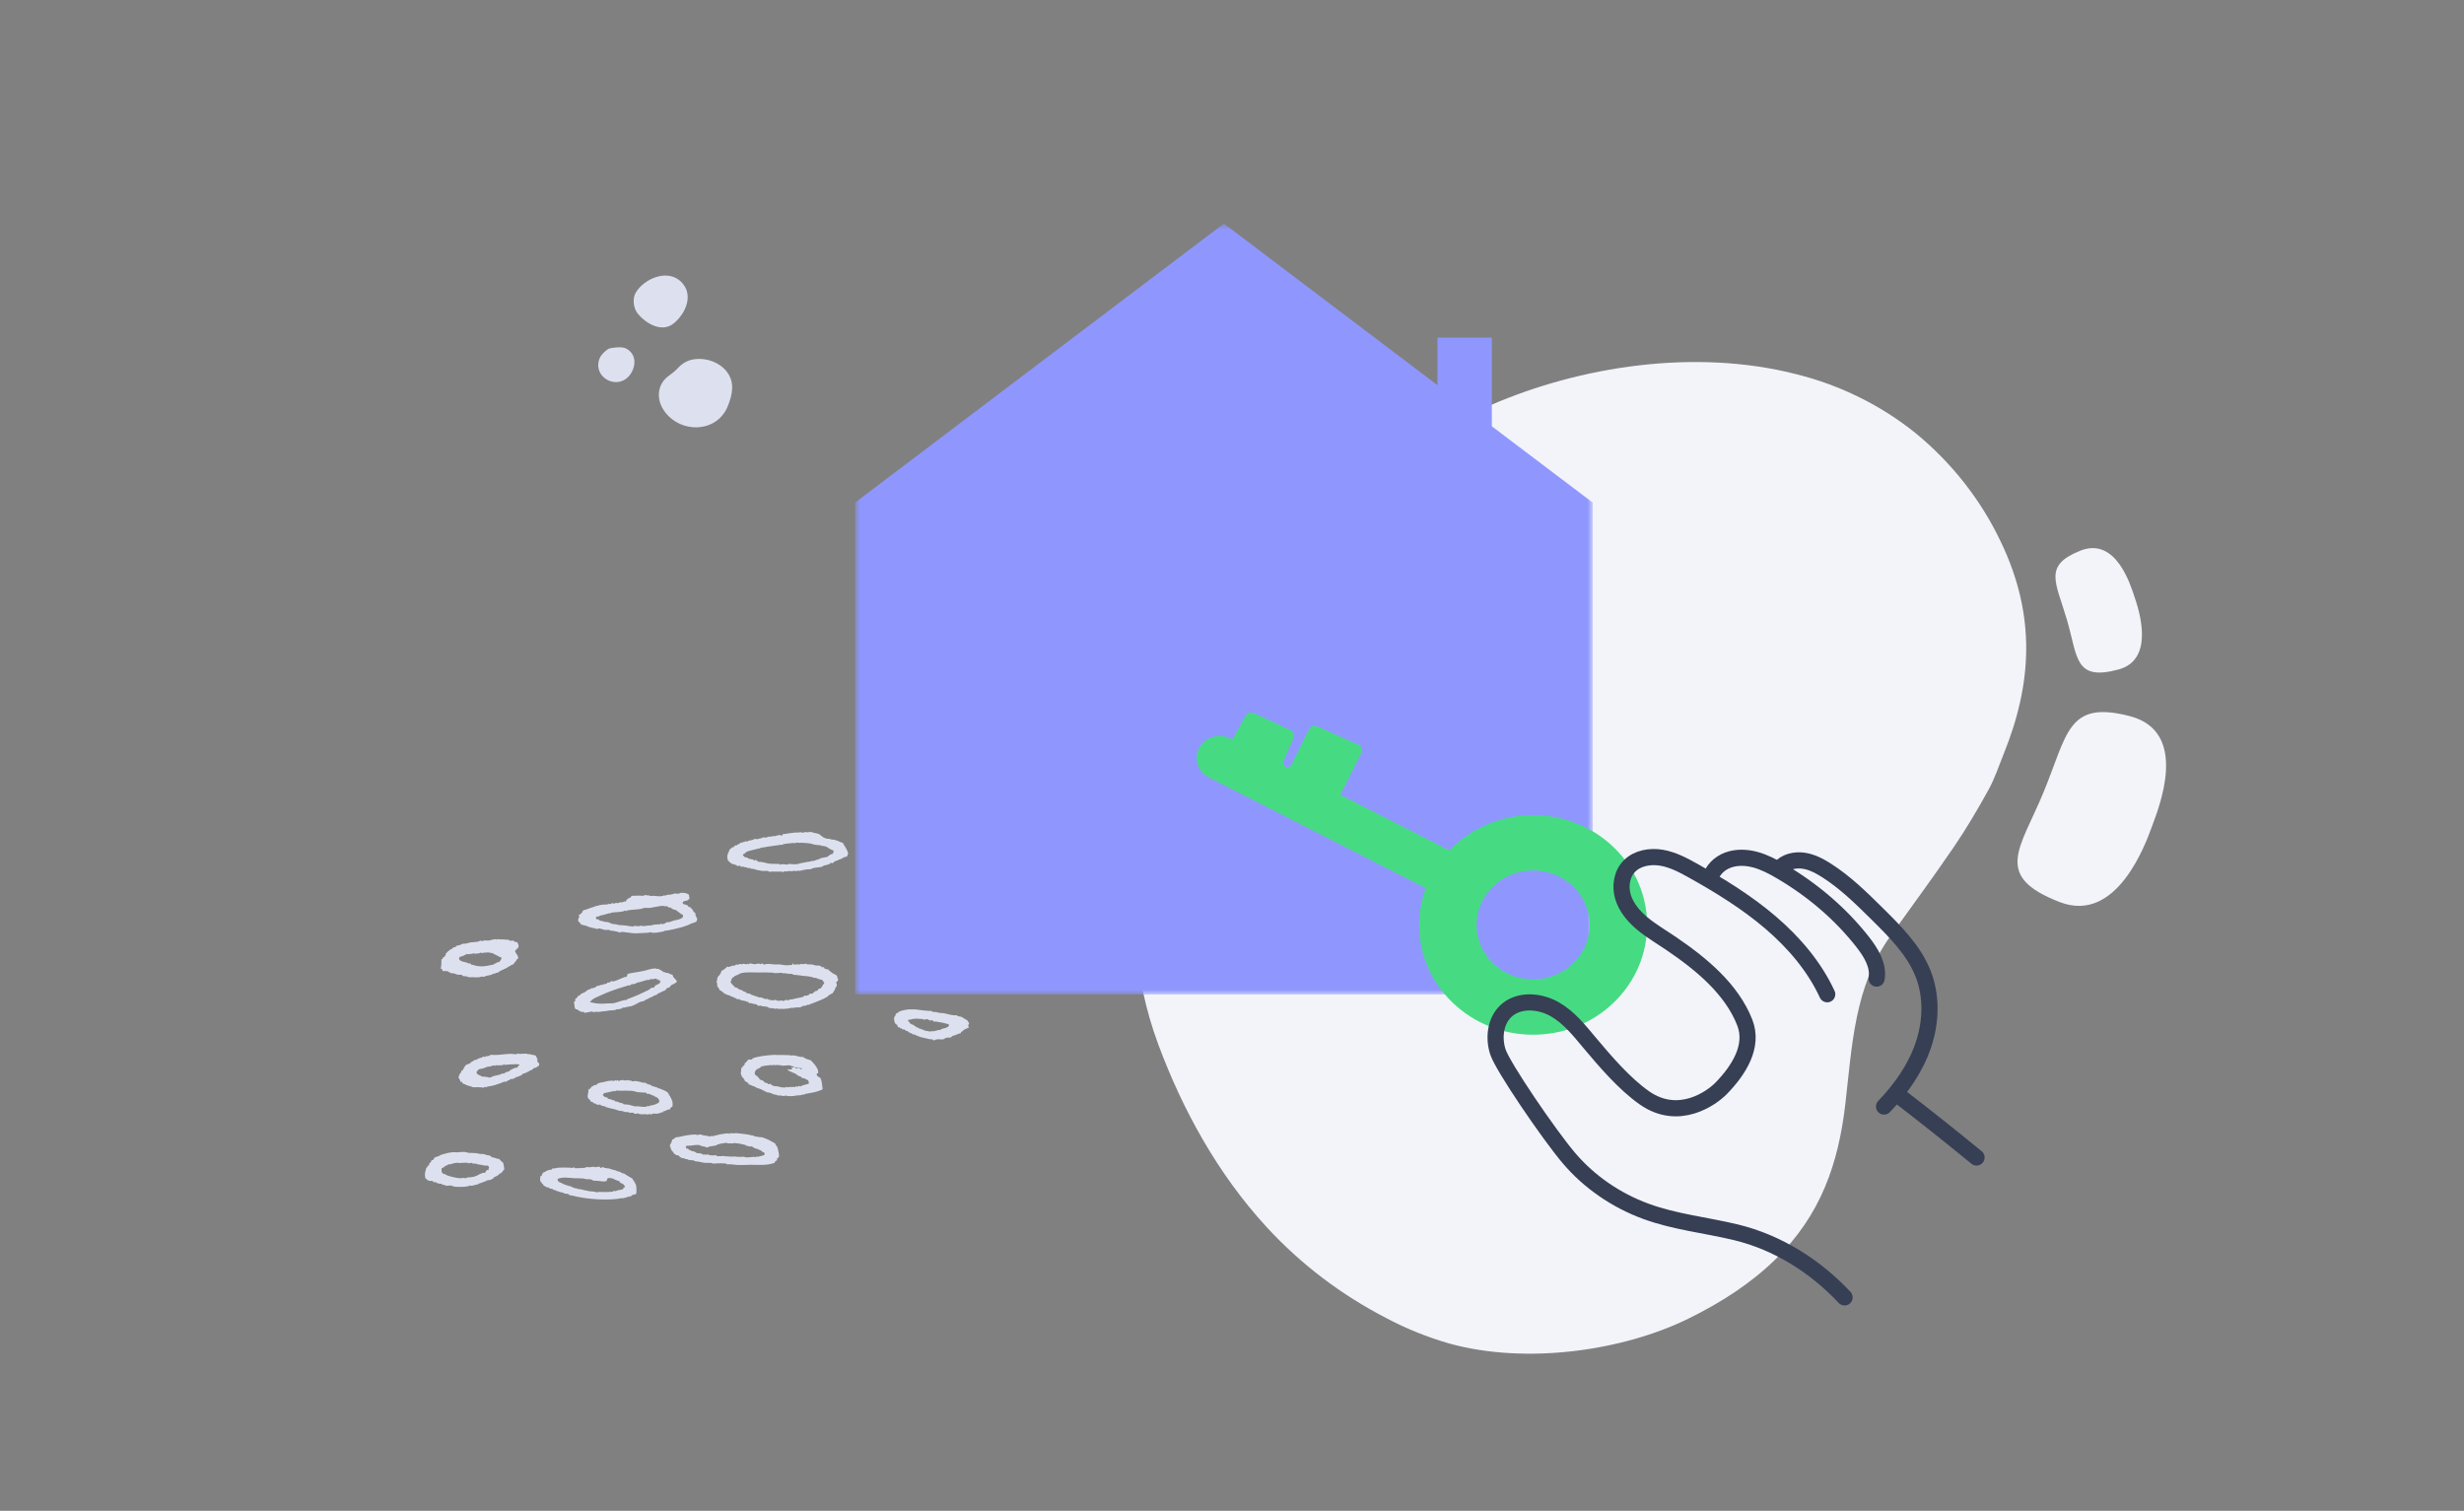
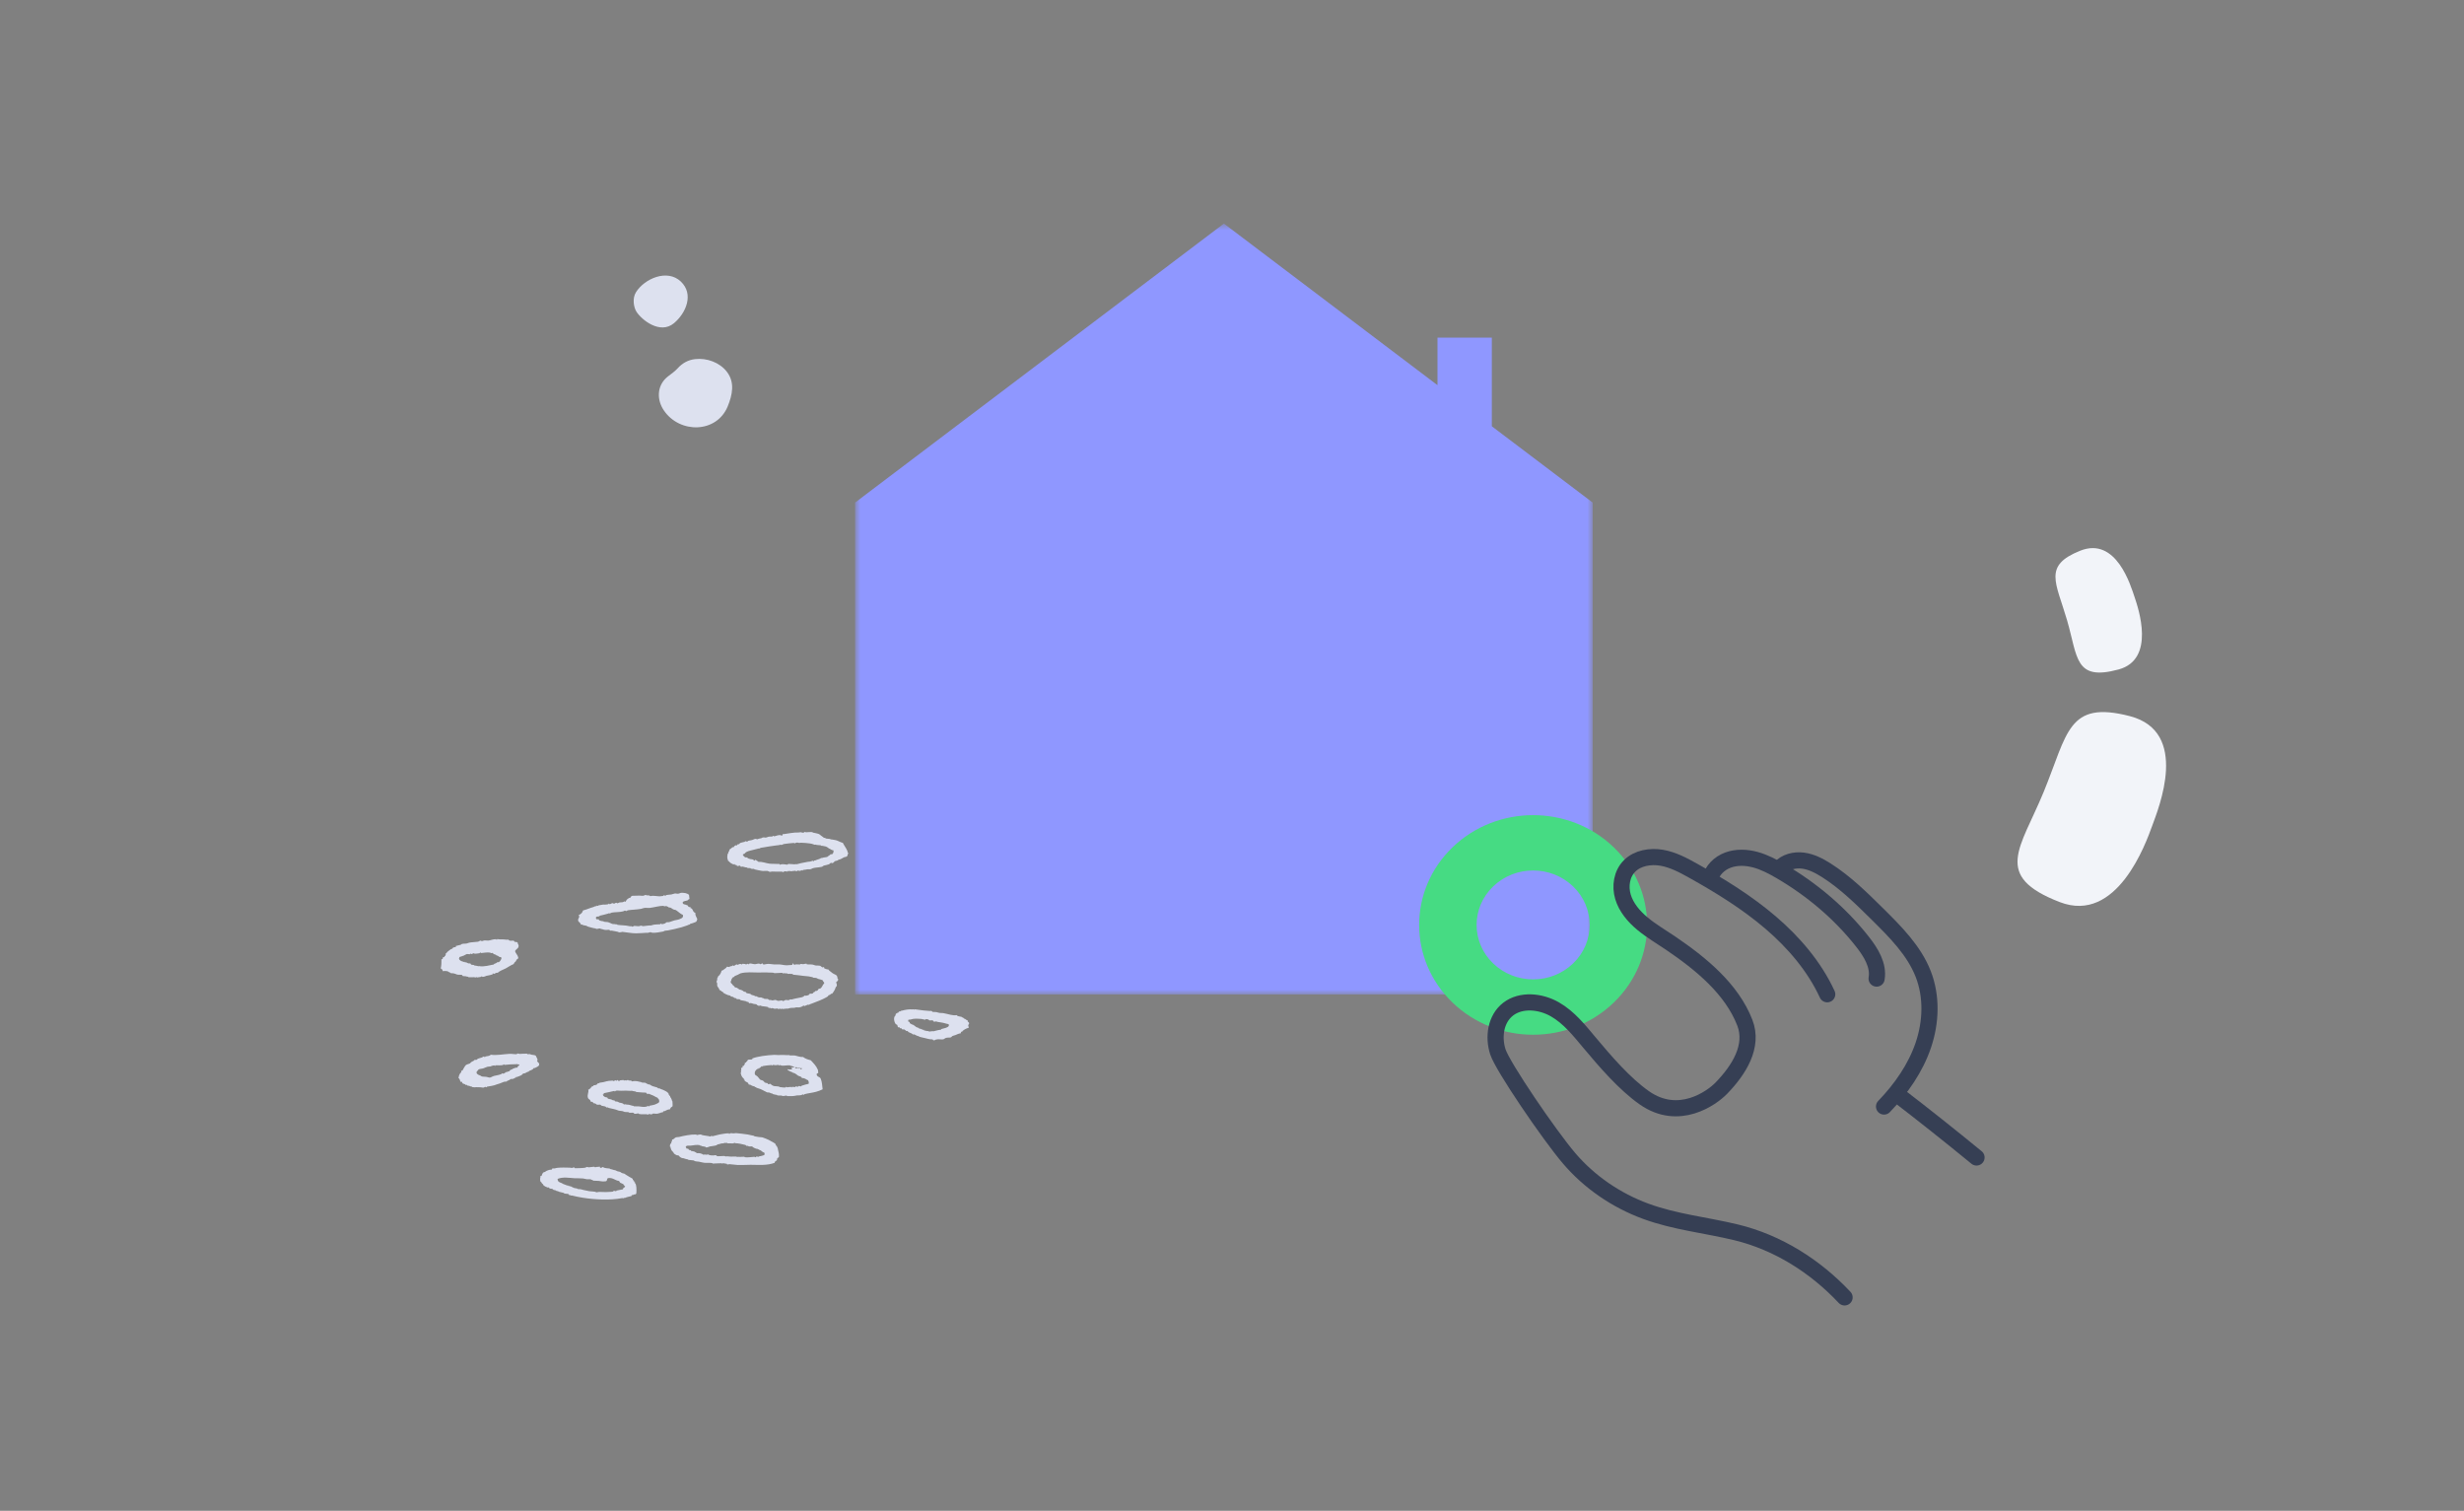
<svg xmlns="http://www.w3.org/2000/svg" width="305" height="187" viewBox="0 0 305 187" fill="none">
  <rect x="0" y="0" width="305" height="187" fill="#808080" stroke="none" />
-   <path fill-rule="evenodd" clip-rule="evenodd" d="M222.417 46.334C209.801 43.083 195.555 45.352 184.499 50.154C165.931 58.231 151.734 74.742 144.897 91.314C143.361 95.022 142.194 98.862 141.413 102.784C139.706 111.448 140.157 120.645 143.399 129.34C146.344 137.242 150.653 145.222 156.801 151.898C161.013 156.471 166.036 160.288 171.635 163.167C174.105 164.473 176.712 165.523 179.412 166.3C188.957 168.929 200.878 167.203 208.996 163.216C213.014 161.24 216.688 158.881 219.734 155.911C225.406 150.382 227.573 143.997 228.428 136.584C229.257 129.396 229.554 122.089 233.957 115.928C236.576 112.263 239.262 108.637 241.792 104.924C243.38 102.605 244.789 100.205 246.133 97.776C246.912 96.368 247.408 94.836 248.007 93.352C251.535 84.653 252.06 76.234 247.683 67.1C245.225 61.902 241.608 57.29 237.09 53.59C232.814 50.159 227.803 47.681 222.417 46.334Z" fill="#F2F4F9" />
  <path fill-rule="evenodd" clip-rule="evenodd" d="M263.653 88.645C255.938 86.64 255.957 90.752 252.972 98.021C250.086 105.039 246.606 108.425 254.958 111.656C262.042 114.397 265.622 104.377 266.41 102.198C267.199 100.02 271.073 90.583 263.653 88.645Z" fill="#F2F4F9" />
  <path fill-rule="evenodd" clip-rule="evenodd" d="M257.502 68.163C252.863 70.013 254.494 72.06 255.871 76.791C257.2 81.363 256.8 84.34 262.242 82.865C266.855 81.616 264.689 75.29 264.224 73.91C263.758 72.532 261.967 66.388 257.502 68.163Z" fill="#F2F4F9" />
  <path fill-rule="evenodd" clip-rule="evenodd" d="M113.304 107.204C113.364 107.193 113.392 107.253 113.466 107.239C113.731 107.189 113.951 107.122 114.207 107.136C114.329 107.144 114.629 107.094 114.822 107.138C114.857 107.146 114.98 107.242 115.002 107.242C115.183 107.244 115.391 107.186 115.6 107.174C115.879 107.158 116.072 107.125 116.358 107.141C116.369 107.142 116.397 107.193 116.448 107.193C116.497 107.193 116.546 107.158 116.593 107.159C116.762 107.161 116.928 107.201 117.063 107.194C117.239 107.186 117.384 107.092 117.569 107.074C117.727 107.058 117.858 107.109 118.04 107.11C118.429 107.108 118.999 106.995 119.467 106.99C119.615 106.99 119.774 107.025 119.938 107.027C120.198 107.03 120.359 106.99 120.624 107.011C120.652 107.013 120.642 107.077 120.714 107.062C120.783 107.05 120.894 107.088 121.022 107.064C121.181 107.032 121.252 107.017 121.402 107.047C121.442 107.055 121.411 107.114 121.491 107.1C121.646 107.07 121.896 107.202 122.124 107.17C122.143 107.24 122.159 107.309 122.177 107.378C122.131 107.46 122.028 107.479 121.906 107.518C121.928 107.51 121.84 107.416 121.817 107.464C121.806 107.489 121.654 107.663 121.563 107.674C121.524 107.679 121.455 107.627 121.473 107.621C121.348 107.662 121.329 107.713 121.201 107.76C120.725 107.931 120.311 107.999 119.701 108.192C119.679 108.199 119.563 108.21 119.556 108.227C119.5 108.338 119.535 108.231 119.482 108.244C119.033 108.349 118.559 108.476 118.036 108.589C117.907 108.617 117.862 108.545 117.729 108.588C117.753 108.581 117.697 108.664 117.674 108.676C117.582 108.723 117.518 108.657 117.439 108.658C116.996 108.656 116.256 108.79 115.704 108.776C115.592 108.773 115.561 108.775 115.469 108.758C115.437 108.751 115.447 108.706 115.379 108.705C115.232 108.705 115.193 108.753 114.999 108.723C114.949 108.715 114.858 108.624 114.818 108.618C114.651 108.588 114.499 108.613 114.349 108.581C114.137 108.536 113.979 108.417 113.752 108.354C113.681 108.333 113.607 108.358 113.518 108.336C113.435 108.316 113.401 108.253 113.338 108.232C113.252 108.202 113.178 108.249 113.102 108.214C112.843 108.089 112.558 107.882 112.49 107.621C112.645 107.54 112.575 107.404 112.724 107.343C112.847 107.292 112.981 107.362 113.105 107.326C113.212 107.294 113.217 107.219 113.304 107.204ZM111.625 106.644C111.476 106.728 111.306 106.828 111.153 106.904C111.067 107.012 111.109 107.193 111.026 107.305C110.666 107.372 110.88 107.773 110.735 107.965C110.778 108.273 110.953 108.007 111.005 108.121C110.966 108.217 110.959 108.332 111.023 108.488C111.281 108.648 111.495 108.838 111.763 108.977C111.9 109.046 111.983 109.028 112.088 109.047C112.113 109.052 112.167 109.157 112.197 109.17C112.26 109.194 112.325 109.257 112.378 109.274C112.481 109.307 112.583 109.24 112.685 109.275C112.81 109.319 112.912 109.438 113.046 109.484C113.118 109.51 113.219 109.484 113.28 109.501C113.302 109.51 113.331 109.541 113.37 109.555C113.741 109.674 114.179 109.716 114.617 109.626C114.611 109.824 115.023 109.752 115.033 109.749C115.209 109.717 115.27 109.897 115.34 109.75C115.331 109.77 115.585 109.758 115.647 109.751C115.935 109.72 116.168 109.72 116.407 109.716C116.964 109.713 117.41 109.591 117.963 109.494C118.27 109.44 118.461 109.436 118.631 109.409C118.613 109.412 118.648 109.335 118.685 109.322C118.755 109.296 118.789 109.366 118.847 109.357C119.211 109.306 119.383 109.173 119.625 109.098C120.073 108.958 120.571 108.826 120.838 108.734C121.056 108.659 121.27 108.654 121.488 108.579C121.837 108.46 122.425 108.18 122.592 108.093C122.635 108.072 122.693 108.077 122.736 108.059C123.056 107.926 123.212 107.718 123.515 107.8C123.728 107.469 124.246 107.316 124.636 107.088C124.642 106.822 124.842 106.75 124.8 106.532C124.762 106.332 124.407 106.278 124.423 105.956C124.255 105.966 124.08 105.821 124.008 105.833C123.922 105.848 123.964 105.797 123.917 105.781C123.675 105.698 123.556 105.681 123.266 105.641C123.23 105.636 123.249 105.588 123.177 105.588C123.077 105.588 123.01 105.571 122.941 105.57C122.894 105.57 122.843 105.61 122.797 105.604C122.761 105.6 122.661 105.507 122.617 105.5C122.571 105.493 122.517 105.534 122.472 105.534C122.289 105.534 122.079 105.438 121.856 105.532C121.576 105.428 121.314 105.331 121.008 105.514C120.773 105.594 121.277 105.773 121.025 105.88C120.789 105.974 120.603 105.955 120.355 105.965C120.205 105.971 119.939 106.038 119.83 106.016C119.801 106.01 119.762 105.894 119.723 105.894C119.639 105.895 119.6 106.017 119.453 106.033C119.47 106.03 119.386 105.984 119.362 105.98C119.201 105.959 119.152 105.966 118.983 105.998C118.916 106.009 118.911 105.945 118.891 105.945C118.544 105.942 117.8 106.167 117.608 106.029C117.589 106.015 117.419 106.076 117.39 106.081C117.324 106.093 117.32 106.029 117.3 106.028C116.996 106.025 116.581 106.103 116.451 106.01C116.445 106.004 116.214 105.992 116.217 105.992C116.121 105.991 116.117 106.002 116.054 105.956C116.038 105.945 115.932 105.988 115.909 105.991C115.787 106.005 115.75 106.027 115.674 105.973C115.614 105.931 115.337 105.989 115.295 105.99C115.12 105.99 115.044 106.029 114.987 105.989C114.981 105.984 114.75 105.971 114.752 105.972C114.704 105.971 114.655 106.004 114.608 106.006C114.34 106.014 114.054 106.026 113.776 106.056C113.191 106.119 112.551 106.196 112.022 106.401C111.915 106.442 111.768 106.562 111.625 106.644Z" fill="#DDE1EF" />
  <path fill-rule="evenodd" clip-rule="evenodd" d="M111.394 115.95C111.624 115.949 111.833 115.939 112.069 115.948C112.285 115.956 112.516 115.936 112.743 115.947C112.95 115.956 113.141 116.011 113.353 116.025C113.795 116.054 114.209 116.035 114.637 116.103C114.844 116.135 115.097 116.157 115.172 116.189C115.203 116.203 115.235 116.315 115.263 116.324C115.296 116.334 115.384 116.289 115.41 116.308C115.465 116.345 115.511 116.484 115.593 116.577C115.623 116.612 115.736 116.671 115.757 116.704C115.792 116.759 115.753 116.858 115.782 116.917C115.719 116.977 115.684 117.06 115.658 117.147C115.618 117.221 115.357 117.168 115.298 117.259C115.25 117.33 115.175 117.384 115.092 117.426C115.066 117.438 114.958 117.421 114.943 117.442C114.909 117.494 114.839 117.549 114.729 117.537C114.674 117.531 114.641 117.464 114.572 117.483C114.476 117.508 114.472 117.621 114.367 117.648C114.24 117.684 114.197 117.567 114.063 117.609C114.027 117.621 114.03 117.746 114.005 117.76C113.903 117.819 113.524 117.795 113.266 117.841C112.992 117.889 112.769 117.992 112.385 118.008C112.366 118.009 112.3 117.918 112.228 117.953C112.2 117.968 112.244 118.03 112.162 118.033C112.169 118.032 112.127 117.966 112.08 117.969C111.798 117.985 111.363 118.035 111.035 118.009C110.963 118.004 110.913 117.962 110.804 117.963C110.593 117.964 110.413 117.923 110.196 117.885C110.172 117.882 110.184 117.818 110.113 117.822C110.014 117.826 109.916 117.846 109.817 117.854C109.799 117.722 109.67 117.781 109.577 117.735C109.549 117.721 109.512 117.608 109.487 117.6C109.335 117.554 109.249 117.57 109.1 117.498C109.033 117.465 108.989 117.398 108.935 117.372C108.906 117.357 108.809 117.409 108.787 117.387C108.763 117.366 108.723 117.266 108.696 117.253C108.667 117.238 108.57 117.29 108.549 117.268C108.514 117.237 108.496 117.165 108.458 117.135C108.404 117.094 108.256 117.066 108.22 117.016C108.166 116.946 108.243 116.788 108.119 116.81C108.197 116.728 108.298 116.46 108.439 116.342C108.484 116.304 108.531 116.292 108.579 116.255C108.665 116.188 108.737 116.205 108.867 116.151C109.433 115.916 110.615 115.949 111.394 115.95ZM112.486 114.385C112.285 114.528 113.016 114.659 112.767 114.86C112.206 114.83 111.135 114.922 110.593 114.88C110.309 114.858 109.999 114.906 109.697 114.905C109.364 114.905 109.076 114.894 108.724 114.939C108.627 114.951 108.566 115.03 108.512 115.033C108.531 115.032 108.462 114.974 108.429 114.971C108.33 114.958 108.268 115.038 108.215 115.066C108.082 115.135 107.831 115.202 107.714 115.265C107.625 115.313 107.632 115.35 107.582 115.423C107.565 115.448 107.46 115.423 107.434 115.439C107.352 115.496 107.355 115.523 107.304 115.598C107.285 115.624 107.179 115.591 107.154 115.615C107.141 115.628 107.05 115.791 106.966 115.924C106.923 115.992 106.877 116.022 106.835 116.083C106.814 116.111 106.873 116.198 106.852 116.225C106.834 116.247 106.713 116.219 106.702 116.242C106.677 116.3 106.732 116.461 106.735 116.527C106.742 116.629 106.651 116.562 106.597 116.614C106.568 116.643 106.552 116.863 106.556 116.907C106.563 116.979 106.627 116.986 106.647 117.042C106.669 117.106 106.642 117.195 106.672 117.257C106.724 117.361 106.882 117.526 107.01 117.58C106.969 117.901 107.287 117.787 107.29 118.055C107.545 118.009 107.725 118.211 107.843 118.285C107.978 118.37 108.025 118.379 108.155 118.395C108.211 118.403 108.22 118.454 108.237 118.459C108.556 118.529 108.823 118.534 109.077 118.585C109.102 118.589 109.094 118.639 109.159 118.648C109.266 118.661 109.313 118.675 109.39 118.695C109.409 118.699 109.444 118.688 109.465 118.687C109.536 118.682 109.521 118.744 109.548 118.749C109.793 118.795 109.889 118.693 110 118.773C110.184 118.909 110.591 118.796 110.831 118.827C110.855 118.83 110.959 118.946 110.995 118.953C111.055 118.968 111.156 118.933 111.217 118.929C111.282 118.925 111.284 118.991 111.299 118.992C111.395 119.003 111.499 118.961 111.595 118.961C111.734 118.961 111.77 119.008 111.902 119C111.975 118.995 111.945 118.929 111.966 118.921C112.036 118.895 112.067 118.986 112.122 118.976C112.254 118.949 112.284 118.881 112.41 118.872C112.487 118.866 112.503 118.922 112.568 118.927C112.904 118.961 113.175 118.784 113.316 118.919C113.361 118.962 113.397 118.836 113.382 118.839C113.685 118.768 113.942 118.811 114.196 118.751C114.34 118.717 114.48 118.604 114.624 118.56C114.67 118.545 114.728 118.561 114.772 118.543C114.796 118.535 114.862 118.46 114.838 118.464C114.977 118.438 115.014 118.535 115.143 118.503C115.141 118.504 115.166 118.439 115.208 118.424C115.629 118.273 116.636 118.129 116.796 117.89C116.813 117.866 116.919 117.895 116.944 117.875C117.044 117.791 117.081 117.621 117.132 117.565C117.181 117.512 117.337 117.552 117.264 117.406C117.199 117.24 117.12 117.092 117.124 116.844C117.23 116.729 117.223 116.749 117.403 116.67C117.512 116.62 117.783 116.72 117.683 116.494C117.738 116.472 117.761 116.425 117.74 116.343C117.57 116.332 117.675 116.094 117.624 115.995C117.599 115.948 117.493 115.918 117.377 115.805C117.312 115.741 117.29 115.727 117.212 115.679C117.184 115.661 117.221 115.553 117.195 115.536C117.17 115.52 117.079 115.556 117.047 115.552C116.922 115.536 116.976 115.424 116.807 115.434C116.724 115.438 116.766 115.386 116.725 115.371C116.595 115.321 116.484 115.279 116.414 115.259C116.295 115.229 116.225 115.235 116.108 115.221C116.052 115.212 116.043 115.161 116.025 115.158C115.808 115.108 115.432 115.01 115.334 115.015C115.256 115.02 115.287 114.962 115.252 114.952C115.077 114.904 114.896 114.914 114.718 114.866C114.683 114.856 114.708 114.812 114.635 114.803C114.533 114.79 114.47 114.806 114.404 114.755C114.339 114.708 114.259 114.649 114.164 114.637C114.057 114.623 114.013 114.626 113.935 114.589C113.885 114.567 113.824 114.547 113.778 114.535C113.658 114.502 113.493 114.533 113.4 114.503C113.37 114.493 113.346 114.375 113.309 114.369C113.202 114.352 113.153 114.464 113.095 114.465C113.005 114.465 112.976 114.339 112.931 114.337C112.841 114.334 112.833 114.428 112.716 114.433C112.698 114.434 112.587 114.305 112.486 114.385Z" fill="#DDE1EF" />
  <path fill-rule="evenodd" clip-rule="evenodd" d="M114.052 126.122C114.184 126.132 114.361 126.207 114.515 126.217C114.605 126.222 114.549 126.146 114.579 126.137C114.574 126.138 114.827 126.166 114.884 126.177C114.925 126.184 115.021 126.297 115.049 126.303C115.198 126.329 115.33 126.251 115.502 126.326C115.527 126.338 115.574 126.456 115.592 126.461C115.685 126.481 115.795 126.418 115.889 126.429C115.95 126.435 115.973 126.476 116.045 126.483C116.247 126.505 116.431 126.55 116.58 126.57C116.85 126.606 117.095 126.717 117.428 126.767C117.436 126.838 117.445 126.909 117.453 126.981C117.255 127.251 116.855 127.26 116.524 127.372C116.511 127.377 116.522 127.44 116.459 127.45C116.251 127.484 116.035 127.514 115.726 127.602C115.558 127.65 115.637 127.661 115.43 127.635C115.345 127.624 115.162 127.689 114.985 127.683C114.982 127.682 114.96 127.616 114.902 127.619C114.756 127.627 114.694 127.627 114.599 127.58C114.57 127.565 114.392 127.556 114.366 127.533C114.359 127.525 114.369 127.465 114.359 127.461C114.331 127.451 114.232 127.497 114.211 127.478C114.202 127.469 114.213 127.409 114.202 127.406C114.176 127.397 114.074 127.441 114.055 127.422C114.046 127.415 114.057 127.355 114.047 127.352C114.017 127.34 113.919 127.386 113.898 127.368C113.89 127.359 113.901 127.299 113.89 127.296C113.861 127.286 113.762 127.331 113.742 127.311C113.733 127.303 113.745 127.245 113.734 127.24C113.627 127.195 113.511 127.176 113.42 127.129C113.364 127.101 113.246 126.98 113.173 126.94C113.112 126.907 113.012 126.817 112.935 126.821C112.916 126.822 112.674 126.696 112.614 126.64C112.589 126.618 112.624 126.515 112.597 126.498C112.529 126.454 112.409 126.52 112.432 126.37C112.339 126.155 112.632 126.224 112.711 126.195C113.1 126.061 113.453 126.079 114.052 126.122ZM111.753 125.072C111.613 125.12 111.533 125.077 111.466 125.175C111.453 125.196 111.344 125.179 111.318 125.191C111.228 125.238 111.236 125.277 111.187 125.35C111.172 125.373 111.064 125.351 111.039 125.366C111.03 125.371 111.052 125.428 111.047 125.438C111.029 125.464 110.92 125.428 110.899 125.454C110.87 125.487 110.867 125.641 110.85 125.675C110.818 125.741 110.835 125.706 110.785 125.756C110.527 126.003 110.755 126.798 110.984 126.817C111.135 126.837 111.07 127.062 111.173 127.157C111.194 127.176 111.294 127.131 111.322 127.141C111.347 127.149 111.382 127.261 111.412 127.275C111.449 127.294 111.521 127.247 111.56 127.259C111.586 127.267 111.622 127.378 111.652 127.394C111.75 127.442 111.86 127.389 111.957 127.433C112.042 127.474 112.125 127.586 112.204 127.624C112.241 127.641 112.311 127.595 112.351 127.607C112.376 127.614 112.413 127.727 112.442 127.741C112.573 127.809 112.774 127.886 112.837 127.916C112.926 127.958 112.934 127.978 113.002 128.043C113.021 128.06 113.122 128.018 113.15 128.027C113.247 128.051 113.302 128.103 113.389 128.144C113.495 128.195 113.636 128.258 113.702 128.255C113.784 128.25 113.744 128.303 113.783 128.319C113.99 128.391 114.187 128.411 114.402 128.468C114.687 128.542 115.121 128.664 115.398 128.649C115.484 128.644 115.435 128.686 115.48 128.713C115.555 128.754 115.512 128.764 115.636 128.767C115.708 128.77 115.757 128.694 115.851 128.673C116.212 128.586 116.5 128.687 116.748 128.646C116.866 128.627 116.948 128.51 117.101 128.464C117.31 128.401 117.539 128.453 117.693 128.4C117.793 128.366 117.811 128.278 117.899 128.233C118.015 128.172 118.166 128.16 118.261 128.12C118.474 128.034 118.67 127.916 118.911 127.906C118.946 127.744 118.986 127.688 119.108 127.669C119.192 127.655 119.135 127.619 119.173 127.589C119.377 127.427 119.599 127.29 119.881 127.223C119.987 127.125 119.836 127.063 119.847 126.938C119.86 126.8 119.985 126.718 119.963 126.636C119.94 126.555 119.841 126.499 119.789 126.438C119.765 126.41 119.801 126.32 119.773 126.297C119.739 126.267 119.653 126.265 119.616 126.241C119.585 126.221 119.478 126.112 119.452 126.114C119.303 126.122 119.255 125.924 119.128 125.933C119.05 125.937 119.083 125.879 119.047 125.869C118.793 125.794 118.537 125.829 118.422 125.648C117.969 125.747 117.415 125.517 116.742 125.397C116.601 125.372 116.431 125.397 116.289 125.374C116.131 125.348 116.052 125.299 115.903 125.272C115.77 125.247 115.612 125.277 115.449 125.249C115.421 125.243 115.323 125.133 115.285 125.122C115.243 125.109 115.182 125.144 115.137 125.138C114.925 125.11 114.652 125.099 114.38 125.076C113.908 125.037 113.581 124.951 113.161 124.919C113.177 124.92 113.146 124.994 113.095 124.998C113.092 124.998 113.091 124.93 113.087 124.926C113.07 124.911 112.964 124.947 112.939 124.943C112.588 124.893 111.97 124.998 111.753 125.072Z" fill="#DDE1EF" />
-   <path fill-rule="evenodd" clip-rule="evenodd" d="M129.852 118.929C129.796 118.935 129.781 119.004 129.712 119.016C129.62 119.036 129.575 118.959 129.556 118.962C129.332 118.998 129.358 119.075 129.038 119.017C128.928 118.998 128.893 118.988 128.658 118.987C128.635 118.987 128.524 119.016 128.51 119.003C128.397 118.897 127.782 118.91 127.588 118.813C127.526 118.784 127.405 118.75 127.275 118.704C127.211 118.68 127.126 118.688 127.046 118.656C126.992 118.635 126.927 118.55 126.88 118.53C126.439 118.336 125.935 118.078 125.514 117.74C125.309 117.574 125.011 117.419 124.993 117.145C125.049 117.09 125.056 117.036 125.125 116.986C125.151 116.969 125.256 116.995 125.272 116.971C125.32 116.9 125.394 116.846 125.479 116.804C125.504 116.792 125.612 116.809 125.626 116.787C125.631 116.783 125.612 116.718 125.618 116.716C126.093 116.57 126.764 116.683 127.19 116.691C127.401 116.695 127.573 116.655 127.791 116.697C127.817 116.703 127.8 116.765 127.874 116.761C128.131 116.746 128.427 116.783 128.705 116.815C129.008 116.851 129.281 116.871 129.618 116.933C129.719 116.95 129.893 116.979 130.005 117.034C130.091 117.076 130.156 117.11 130.245 117.154C130.311 117.188 130.354 117.252 130.41 117.28C130.438 117.295 130.535 117.243 130.557 117.264C130.565 117.272 130.556 117.332 130.565 117.335C130.785 117.406 131.056 117.274 131.183 117.485C131.381 117.542 131.51 117.231 131.628 117.437C132.05 117.441 132.204 117.771 132.442 117.998C132.436 118.187 132.247 118.237 132.271 118.45C132.158 118.489 132.008 118.445 131.901 118.491C131.871 118.502 131.786 118.645 131.77 118.65C131.424 118.746 131.044 118.729 130.741 118.832C130.597 118.882 130.6 118.841 130.527 118.928C130.458 119.011 130.15 118.895 130.148 118.898C130.06 119.033 130.082 118.907 129.852 118.929ZM127.154 119.584C127.185 119.595 127.206 119.706 127.245 119.718C127.366 119.758 127.458 119.714 127.55 119.758C127.695 119.826 127.786 119.868 127.936 119.861C128.011 119.855 127.989 119.916 128.018 119.924C128.444 120.021 129.069 120.074 129.533 120.047C129.581 120.046 129.624 120.111 129.616 120.112C129.748 120.106 129.838 120.012 129.904 120.007C130.003 120.001 130.055 120.055 130.207 120.046C130.232 120.046 130.258 120.042 130.283 120.039C130.329 120.031 130.356 119.958 130.347 119.959C130.422 119.947 130.445 120.023 130.503 120.015C130.631 119.997 130.726 119.92 130.792 119.911C130.931 119.893 130.966 119.974 131.096 119.951C131.079 119.953 131.135 119.883 131.162 119.87C131.341 119.798 131.546 119.836 131.681 119.814C131.732 119.807 131.747 119.734 131.746 119.735C131.977 119.685 132.222 119.64 132.479 119.584C132.715 119.531 133.033 119.505 133.21 119.432C133.226 119.425 133.307 119.298 133.343 119.273C133.423 119.216 133.532 119.237 133.631 119.169C133.699 119.122 133.711 119.067 133.762 119.01C133.821 118.945 133.906 118.908 133.967 118.844C133.968 118.656 134.002 118.45 133.982 118.337C133.973 118.282 133.901 118.279 133.899 118.273C133.873 118.179 133.964 118.1 133.949 118.051C133.913 117.933 133.8 117.759 133.759 117.711C133.713 117.654 133.628 117.629 133.595 117.584C133.557 117.534 133.6 117.426 133.569 117.371C133.558 117.349 133.435 117.278 133.405 117.244C133.221 117.029 133.028 116.81 132.894 116.721C132.823 116.674 132.746 116.713 132.663 116.674C132.64 116.664 132.594 116.56 132.572 116.539C132.551 116.519 132.453 116.567 132.424 116.556C132.38 116.538 132.312 116.448 132.259 116.429C132.149 116.389 132.062 116.429 131.955 116.39C131.912 116.375 131.84 116.282 131.79 116.263C131.68 116.223 131.593 116.263 131.486 116.223C131.444 116.209 131.369 116.116 131.322 116.098C131.21 116.057 131.123 116.098 131.016 116.059C130.927 116.025 130.92 115.97 130.851 115.932C130.817 115.914 130.742 115.959 130.703 115.948C130.675 115.94 130.646 115.827 130.612 115.814C130.575 115.798 130.505 115.835 130.465 115.83C130.402 115.821 130.407 115.773 130.381 115.766C130.223 115.723 130.063 115.673 129.996 115.664C129.898 115.651 129.899 115.656 129.838 115.609C129.765 115.552 129.543 115.616 129.46 115.578C129.414 115.556 129.347 115.532 129.304 115.521C129.271 115.515 129.215 115.458 129.221 115.458C129.131 115.446 129.089 115.582 128.934 115.562C128.882 115.556 128.86 115.5 128.851 115.499C128.527 115.444 128.053 115.414 127.863 115.389C127.54 115.348 127.18 115.406 126.891 115.422C126.844 115.426 126.802 115.36 126.809 115.36C126.436 115.373 125.896 115.473 125.624 115.489C125.587 115.491 125.523 115.427 125.542 115.425C125.138 115.473 124.765 115.676 124.365 115.625C124.38 115.715 124.282 115.674 124.227 115.712C124.187 115.739 124.139 115.839 124.094 115.871C124.066 115.891 123.967 115.86 123.946 115.887C123.931 115.905 123.982 116.018 123.963 116.029C123.887 116.076 123.748 116.024 123.666 116.062C123.792 116.278 123.567 116.377 123.495 116.513C123.411 116.671 123.333 116.78 123.323 116.966C123.286 117.632 123.637 117.702 123.761 118.147C123.909 118.222 124.085 118.298 124.239 118.384C124.383 118.464 124.537 118.634 124.643 118.628C124.728 118.624 124.681 118.67 124.725 118.692C124.822 118.739 124.928 118.692 125.028 118.73C125.049 118.738 125.101 118.849 125.119 118.865C125.142 118.886 125.239 118.836 125.268 118.85C125.29 118.859 125.338 118.965 125.358 118.985C125.38 119.005 125.478 118.955 125.506 118.968C125.635 119.026 125.688 119.129 125.755 119.158C125.856 119.203 125.954 119.162 126.059 119.197C126.066 119.199 126.113 119.248 126.141 119.26C126.23 119.303 126.293 119.338 126.38 119.378C126.526 119.448 126.617 119.49 126.767 119.482C126.849 119.476 126.81 119.53 126.849 119.545C126.96 119.584 127.046 119.545 127.154 119.584Z" fill="#DDE1EF" />
+   <path fill-rule="evenodd" clip-rule="evenodd" d="M129.852 118.929C129.796 118.935 129.781 119.004 129.712 119.016C129.62 119.036 129.575 118.959 129.556 118.962C129.332 118.998 129.358 119.075 129.038 119.017C128.928 118.998 128.893 118.988 128.658 118.987C128.635 118.987 128.524 119.016 128.51 119.003C128.397 118.897 127.782 118.91 127.588 118.813C127.526 118.784 127.405 118.75 127.275 118.704C127.211 118.68 127.126 118.688 127.046 118.656C126.992 118.635 126.927 118.55 126.88 118.53C126.439 118.336 125.935 118.078 125.514 117.74C125.309 117.574 125.011 117.419 124.993 117.145C125.049 117.09 125.056 117.036 125.125 116.986C125.151 116.969 125.256 116.995 125.272 116.971C125.32 116.9 125.394 116.846 125.479 116.804C125.504 116.792 125.612 116.809 125.626 116.787C125.631 116.783 125.612 116.718 125.618 116.716C126.093 116.57 126.764 116.683 127.19 116.691C127.401 116.695 127.573 116.655 127.791 116.697C127.817 116.703 127.8 116.765 127.874 116.761C128.131 116.746 128.427 116.783 128.705 116.815C129.008 116.851 129.281 116.871 129.618 116.933C129.719 116.95 129.893 116.979 130.005 117.034C130.091 117.076 130.156 117.11 130.245 117.154C130.311 117.188 130.354 117.252 130.41 117.28C130.438 117.295 130.535 117.243 130.557 117.264C130.565 117.272 130.556 117.332 130.565 117.335C130.785 117.406 131.056 117.274 131.183 117.485C131.381 117.542 131.51 117.231 131.628 117.437C132.05 117.441 132.204 117.771 132.442 117.998C132.436 118.187 132.247 118.237 132.271 118.45C132.158 118.489 132.008 118.445 131.901 118.491C131.871 118.502 131.786 118.645 131.77 118.65C131.424 118.746 131.044 118.729 130.741 118.832C130.597 118.882 130.6 118.841 130.527 118.928C130.458 119.011 130.15 118.895 130.148 118.898C130.06 119.033 130.082 118.907 129.852 118.929ZM127.154 119.584C127.185 119.595 127.206 119.706 127.245 119.718C127.366 119.758 127.458 119.714 127.55 119.758C127.695 119.826 127.786 119.868 127.936 119.861C128.011 119.855 127.989 119.916 128.018 119.924C128.444 120.021 129.069 120.074 129.533 120.047C129.581 120.046 129.624 120.111 129.616 120.112C130.003 120.001 130.055 120.055 130.207 120.046C130.232 120.046 130.258 120.042 130.283 120.039C130.329 120.031 130.356 119.958 130.347 119.959C130.422 119.947 130.445 120.023 130.503 120.015C130.631 119.997 130.726 119.92 130.792 119.911C130.931 119.893 130.966 119.974 131.096 119.951C131.079 119.953 131.135 119.883 131.162 119.87C131.341 119.798 131.546 119.836 131.681 119.814C131.732 119.807 131.747 119.734 131.746 119.735C131.977 119.685 132.222 119.64 132.479 119.584C132.715 119.531 133.033 119.505 133.21 119.432C133.226 119.425 133.307 119.298 133.343 119.273C133.423 119.216 133.532 119.237 133.631 119.169C133.699 119.122 133.711 119.067 133.762 119.01C133.821 118.945 133.906 118.908 133.967 118.844C133.968 118.656 134.002 118.45 133.982 118.337C133.973 118.282 133.901 118.279 133.899 118.273C133.873 118.179 133.964 118.1 133.949 118.051C133.913 117.933 133.8 117.759 133.759 117.711C133.713 117.654 133.628 117.629 133.595 117.584C133.557 117.534 133.6 117.426 133.569 117.371C133.558 117.349 133.435 117.278 133.405 117.244C133.221 117.029 133.028 116.81 132.894 116.721C132.823 116.674 132.746 116.713 132.663 116.674C132.64 116.664 132.594 116.56 132.572 116.539C132.551 116.519 132.453 116.567 132.424 116.556C132.38 116.538 132.312 116.448 132.259 116.429C132.149 116.389 132.062 116.429 131.955 116.39C131.912 116.375 131.84 116.282 131.79 116.263C131.68 116.223 131.593 116.263 131.486 116.223C131.444 116.209 131.369 116.116 131.322 116.098C131.21 116.057 131.123 116.098 131.016 116.059C130.927 116.025 130.92 115.97 130.851 115.932C130.817 115.914 130.742 115.959 130.703 115.948C130.675 115.94 130.646 115.827 130.612 115.814C130.575 115.798 130.505 115.835 130.465 115.83C130.402 115.821 130.407 115.773 130.381 115.766C130.223 115.723 130.063 115.673 129.996 115.664C129.898 115.651 129.899 115.656 129.838 115.609C129.765 115.552 129.543 115.616 129.46 115.578C129.414 115.556 129.347 115.532 129.304 115.521C129.271 115.515 129.215 115.458 129.221 115.458C129.131 115.446 129.089 115.582 128.934 115.562C128.882 115.556 128.86 115.5 128.851 115.499C128.527 115.444 128.053 115.414 127.863 115.389C127.54 115.348 127.18 115.406 126.891 115.422C126.844 115.426 126.802 115.36 126.809 115.36C126.436 115.373 125.896 115.473 125.624 115.489C125.587 115.491 125.523 115.427 125.542 115.425C125.138 115.473 124.765 115.676 124.365 115.625C124.38 115.715 124.282 115.674 124.227 115.712C124.187 115.739 124.139 115.839 124.094 115.871C124.066 115.891 123.967 115.86 123.946 115.887C123.931 115.905 123.982 116.018 123.963 116.029C123.887 116.076 123.748 116.024 123.666 116.062C123.792 116.278 123.567 116.377 123.495 116.513C123.411 116.671 123.333 116.78 123.323 116.966C123.286 117.632 123.637 117.702 123.761 118.147C123.909 118.222 124.085 118.298 124.239 118.384C124.383 118.464 124.537 118.634 124.643 118.628C124.728 118.624 124.681 118.67 124.725 118.692C124.822 118.739 124.928 118.692 125.028 118.73C125.049 118.738 125.101 118.849 125.119 118.865C125.142 118.886 125.239 118.836 125.268 118.85C125.29 118.859 125.338 118.965 125.358 118.985C125.38 119.005 125.478 118.955 125.506 118.968C125.635 119.026 125.688 119.129 125.755 119.158C125.856 119.203 125.954 119.162 126.059 119.197C126.066 119.199 126.113 119.248 126.141 119.26C126.23 119.303 126.293 119.338 126.38 119.378C126.526 119.448 126.617 119.49 126.767 119.482C126.849 119.476 126.81 119.53 126.849 119.545C126.96 119.584 127.046 119.545 127.154 119.584Z" fill="#DDE1EF" />
  <path fill-rule="evenodd" clip-rule="evenodd" d="M96.872 123.882C96.73 123.749 96.582 123.916 96.271 123.876C96.194 123.865 96.099 123.778 95.958 123.765C95.908 123.761 95.571 123.868 95.513 123.813C95.422 123.727 95.358 123.801 95.209 123.774C95.168 123.766 95.073 123.653 95.044 123.647C94.912 123.623 94.739 123.659 94.591 123.624C94.572 123.62 94.569 123.568 94.508 123.562C94.362 123.542 94.359 123.494 94.196 123.451C94.153 123.439 94.094 123.473 94.048 123.466C94.051 123.467 93.823 123.425 93.819 123.419C93.755 123.36 93.67 123.324 93.579 123.301C93.551 123.294 93.45 123.334 93.431 123.317C93.422 123.309 93.432 123.249 93.422 123.246C93.305 123.207 93.15 123.185 93.036 123.143C92.984 123.124 92.915 123.034 92.871 123.017C92.781 122.981 92.719 123.001 92.64 122.969C92.589 122.949 92.466 122.954 92.41 122.923C92.376 122.903 92.351 122.802 92.318 122.787C92.235 122.75 92.164 122.775 92.089 122.739C92.037 122.717 91.969 122.634 91.923 122.614C91.856 122.585 91.716 122.496 91.611 122.504C91.529 122.507 91.366 122.345 91.207 122.258C91.145 122.225 91.044 122.249 90.975 122.212C90.929 122.184 90.928 122.111 90.886 122.077C90.827 122.028 90.775 122.005 90.722 121.949C90.679 121.907 90.671 121.863 90.63 121.814C90.559 121.73 90.443 121.715 90.439 121.474C90.44 121.496 90.503 121.421 90.507 121.395C90.522 121.278 90.527 121.215 90.62 121.094C90.646 121.059 90.722 120.955 90.753 120.934C90.778 120.918 90.885 120.943 90.9 120.919C90.908 120.908 90.882 120.855 90.892 120.848C90.987 120.776 91.166 120.728 91.319 120.657C91.457 120.592 91.598 120.494 91.673 120.474C92.37 120.285 93.215 120.371 93.911 120.375C94.332 120.377 94.766 120.337 95.187 120.382C95.347 120.398 95.448 120.366 95.713 120.396C95.777 120.403 95.795 120.448 95.869 120.452C96.175 120.463 96.535 120.4 96.842 120.418C96.85 120.418 96.865 120.485 96.924 120.482C96.952 120.48 97.129 120.441 97.146 120.458C97.224 120.531 97.368 120.434 97.451 120.497C97.524 120.552 97.554 120.543 97.681 120.543C97.704 120.545 97.815 120.514 97.829 120.527C97.908 120.602 98.052 120.503 98.134 120.567C98.14 120.571 98.136 120.638 98.142 120.638C98.379 120.666 98.607 120.685 98.826 120.709C99.048 120.732 99.231 120.759 99.434 120.788C99.659 120.818 99.917 120.822 100.118 120.857C100.231 120.877 100.425 120.91 100.58 120.952C100.625 120.965 100.647 121.012 100.662 121.016C100.798 121.045 100.933 121.016 101.039 121.046C101.136 121.072 101.179 121.135 101.278 121.164C101.477 121.223 101.652 121.246 101.822 121.322C101.816 121.319 101.925 121.555 102.003 121.591C102.009 121.64 102.014 121.687 102.02 121.734C101.796 121.879 101.778 122.267 101.494 122.369C101.456 122.383 101.378 122.363 101.346 122.386C101.286 122.429 101.235 122.714 100.926 122.647C100.936 122.778 100.808 122.752 100.722 122.814C100.687 122.84 100.621 122.957 100.59 122.973C100.488 123.025 100.327 122.968 100.22 123.014C100.187 123.027 100.11 123.164 100.087 123.172C99.876 123.245 99.725 123.268 99.57 123.227C99.445 123.468 99.096 123.445 98.781 123.53C98.581 123.585 98.385 123.588 98.122 123.675C97.986 123.72 98.052 123.718 97.9 123.699C97.735 123.677 97.716 123.793 97.612 123.802C97.48 123.812 97.374 123.758 97.233 123.77C97.18 123.776 96.958 123.964 96.872 123.882ZM98.396 124.728C98.649 124.666 98.521 124.673 98.692 124.696C98.991 124.734 99.255 124.598 99.35 124.553C99.391 124.532 99.406 124.477 99.417 124.473C99.472 124.444 99.578 124.527 99.573 124.529C99.769 124.467 99.9 124.381 100.075 124.329C100.071 124.33 100.094 124.412 100.156 124.393C100.168 124.389 100.166 124.331 100.222 124.313C100.348 124.274 100.432 124.238 100.51 124.209C101.131 123.981 101.848 123.698 102.295 123.438C102.334 123.416 102.401 123.357 102.434 123.35C102.531 123.336 102.49 123.223 102.567 123.192C102.812 123.09 102.749 123.161 102.846 123.018C102.863 122.991 102.97 123.023 102.994 123.001C103.118 122.887 103.257 122.625 103.314 122.532C103.419 122.365 103.397 122.183 103.56 122.073C103.636 121.836 103.548 121.832 103.502 121.573C103.769 121.391 103.811 121.207 103.674 121.121C103.659 121.111 103.66 120.998 103.657 120.978C103.593 120.619 103.35 120.659 103.071 120.464C102.974 120.396 102.914 120.341 102.825 120.275C102.713 120.192 102.591 120.113 102.569 120.012C102.364 119.99 102.209 119.94 102.025 119.856C102 119.845 102.03 119.733 102.008 119.714C101.975 119.683 101.83 119.756 101.786 119.737C101.708 119.704 101.595 119.564 101.539 119.548C101.317 119.477 101.006 119.552 100.856 119.477C100.562 119.331 100.186 119.379 99.869 119.368C99.864 119.368 99.865 119.3 99.86 119.296C99.808 119.246 99.457 119.343 99.416 119.344C99.297 119.347 99.168 119.299 99.112 119.306C99.076 119.31 99.02 119.385 99.046 119.384C98.915 119.388 98.713 119.369 98.593 119.362C98.48 119.355 98.195 119.514 98.206 119.259C98.067 119.197 98.099 119.403 98.075 119.418C97.991 119.467 97.802 119.44 97.704 119.458C97.245 119.539 96.868 119.397 96.495 119.373C96.281 119.359 96.047 119.386 95.819 119.374C95.595 119.361 95.344 119.31 95.136 119.303C94.915 119.296 94.579 119.41 94.469 119.376C94.442 119.367 94.415 119.243 94.38 119.241C94.289 119.235 94.242 119.346 94.09 119.345C94.101 119.345 94.044 119.288 94.008 119.281C93.787 119.242 93.592 119.354 93.416 119.345C93.144 119.333 92.802 119.149 92.668 119.355C92.636 119.402 92.563 119.294 92.585 119.291C92.466 119.31 92.418 119.315 92.371 119.387C92.338 119.437 92.272 119.324 92.289 119.323C92.153 119.329 92.074 119.287 91.91 119.292C91.895 119.294 91.861 119.377 91.77 119.379C91.778 119.379 91.728 119.322 91.688 119.316C91.626 119.309 91.528 119.332 91.466 119.34C91.408 119.35 91.406 119.418 91.4 119.42C91.302 119.446 91.22 119.359 91.17 119.373C91.052 119.404 90.976 119.517 90.817 119.556C90.812 119.557 90.74 119.485 90.659 119.5C90.668 119.498 90.632 119.566 90.594 119.58C90.549 119.596 90.493 119.584 90.446 119.596C90.354 119.617 90.286 119.683 90.231 119.692C90.155 119.704 90.027 119.634 90.001 119.645C89.985 119.65 89.905 119.778 89.869 119.803C89.718 119.911 89.63 119.983 89.524 120.056C89.457 120.105 89.412 120.134 89.312 120.152C89.289 120.349 89.136 120.589 89.073 120.683C89.025 120.758 88.867 120.794 88.875 120.922C88.881 121.003 88.828 120.961 88.811 121.001C88.766 121.102 88.797 121.191 88.77 121.295C88.705 121.534 88.627 121.524 88.729 121.588C88.798 121.63 88.764 121.971 88.778 122.015C88.845 122.206 89.035 122.324 89.067 122.562C89.253 122.539 89.286 122.75 89.39 122.745C89.539 122.735 89.473 122.943 89.637 122.934C89.721 122.929 89.677 122.98 89.719 122.997C89.893 123.067 89.995 123.121 90.114 123.172C90.191 123.204 90.259 123.182 90.344 123.219C90.39 123.238 90.457 123.324 90.51 123.345C90.594 123.377 90.672 123.363 90.741 123.392C90.787 123.412 90.852 123.499 90.905 123.518C90.987 123.55 91.069 123.541 91.135 123.566C91.145 123.569 91.135 123.629 91.143 123.637C91.149 123.642 91.377 123.684 91.374 123.684C91.419 123.69 91.48 123.655 91.522 123.668C91.56 123.68 91.642 123.778 91.687 123.795C91.762 123.824 91.859 123.824 91.918 123.842C92.065 123.888 92.214 123.879 92.379 123.937C92.42 123.951 92.38 123.99 92.461 124C92.647 124.024 92.701 124.006 92.709 124.19C92.943 124.102 93.127 124.217 93.318 124.268C93.403 124.291 93.513 124.268 93.622 124.307C93.681 124.328 93.692 124.439 93.787 124.433C93.865 124.43 93.837 124.488 93.87 124.497C93.949 124.517 94.082 124.469 94.165 124.464C94.237 124.461 94.225 124.525 94.247 124.528C94.526 124.577 94.822 124.58 95.086 124.654C95.096 124.656 95.088 124.718 95.095 124.725C95.184 124.808 95.412 124.686 95.409 124.836C95.597 124.704 95.763 124.845 95.861 124.859C96.102 124.89 96.176 124.753 96.314 124.882C96.348 124.913 96.561 124.844 96.609 124.85C96.644 124.854 96.707 124.913 96.692 124.913C96.769 124.915 96.741 124.84 96.758 124.834C96.824 124.814 96.835 124.897 96.841 124.897C97.053 124.889 97.227 124.841 97.359 124.841C97.621 124.839 97.491 124.868 97.655 124.808C97.912 124.716 98.207 124.774 98.396 124.728Z" fill="#DDE1EF" />
  <path fill-rule="evenodd" clip-rule="evenodd" d="M95.552 131.826C95.556 131.826 95.573 131.91 95.634 131.89C95.651 131.885 95.628 131.813 95.7 131.81C95.831 131.806 95.867 131.848 96.005 131.85C96.127 131.85 96.253 131.804 96.375 131.81C96.361 131.808 96.423 131.926 96.457 131.873C96.533 131.757 96.621 131.895 96.836 131.904C97.154 131.916 97.507 131.831 97.808 131.87C97.825 131.873 97.822 131.938 97.89 131.933C97.909 131.933 97.945 131.921 97.965 131.926C98.051 131.95 98.146 132.032 98.35 132.029C98.305 132.175 97.639 132.129 98.079 132.274C98.033 132.428 97.573 132.405 97.486 132.338C97.48 132.484 97.586 132.486 97.659 132.537C97.76 132.603 97.882 132.654 98.057 132.711C98.087 132.721 98.07 132.766 98.138 132.773C98.286 132.793 98.359 132.84 98.533 132.948C98.652 133.023 98.698 133.088 98.781 133.137C98.948 133.237 99.224 133.226 99.266 133.445C99.639 133.402 99.78 133.641 100.048 133.722C100.054 133.824 100.06 133.925 100.148 133.928C100.116 133.99 100.084 134.052 100.099 134.15C99.825 134.212 99.532 134.28 99.227 134.389C99.186 134.404 99.156 134.469 99.161 134.469C99.042 134.497 99.027 134.415 98.931 134.422C98.808 134.43 98.814 134.504 98.717 134.517C98.654 134.525 98.592 134.441 98.486 134.47C98.48 134.472 98.478 134.54 98.421 134.549C98.318 134.565 98.155 134.523 98.043 134.519C98.064 134.519 98.022 134.601 97.976 134.597C97.969 134.596 97.952 134.533 97.893 134.535C97.754 134.535 97.609 134.57 97.45 134.583C97.389 134.587 97.368 134.515 97.293 134.527C97.302 134.526 97.273 134.599 97.228 134.607C97.088 134.629 96.729 134.58 96.47 134.545C96.451 134.542 96.455 134.477 96.388 134.48C96.195 134.492 96.189 134.439 96.009 134.45C95.789 134.461 95.517 134.34 95.375 134.158C95.287 134.137 95.161 134.219 95.079 134.189C95.041 134.176 95.019 134.066 94.988 134.054C94.959 134.044 94.861 134.09 94.84 134.071C94.831 134.063 94.841 134.003 94.831 134C94.803 133.989 94.703 134.035 94.684 134.015C94.649 133.983 94.549 133.828 94.428 133.755C94.323 133.691 94.189 133.699 94.115 133.644C93.999 133.557 93.904 133.372 93.768 133.247C93.576 133.07 93.459 133.1 93.43 132.923C93.384 132.625 93.537 132.484 93.734 132.313C93.758 132.292 93.866 132.322 93.882 132.297C93.889 132.288 93.866 132.23 93.874 132.225C93.9 132.209 94.006 132.232 94.022 132.208C94.044 132.177 94.201 132.073 94.293 131.963C94.358 131.91 94.363 132.025 94.376 132.026C94.46 132.034 94.418 131.951 94.441 131.947C94.791 131.884 95.148 131.852 95.552 131.826ZM99.272 132.218C99.252 132.256 99.215 132.388 99.14 132.376C99.103 132.369 99.079 132.25 99.05 132.242C99.008 132.228 98.946 132.264 98.901 132.258C98.835 132.248 98.846 132.2 98.82 132.194C98.668 132.162 98.389 132.345 98.432 132.091C98.741 132.098 98.935 132.245 99.272 132.218ZM91.767 132.165C91.687 132.361 91.817 132.426 91.734 132.53C91.636 132.655 91.751 132.617 91.76 132.744C91.76 132.746 91.69 132.748 91.685 132.752C91.676 132.763 91.699 132.878 91.703 132.895C91.761 133.2 91.931 133.416 92.073 133.505C92.097 133.52 92.074 133.622 92.091 133.647C92.095 133.655 92.155 133.633 92.165 133.64C92.191 133.656 92.159 133.758 92.181 133.781C92.264 133.87 92.526 133.979 92.585 134.026C92.631 134.064 92.635 134.201 92.684 134.232C92.733 134.264 92.87 134.26 92.914 134.28C92.934 134.289 92.96 134.325 92.997 134.342C93.103 134.393 93.244 134.457 93.31 134.454C93.417 134.448 93.45 134.578 93.548 134.572C93.632 134.566 93.588 134.617 93.63 134.635C93.845 134.726 94.151 134.778 94.257 134.858C94.326 134.907 94.425 134.923 94.496 134.975C94.571 135.03 94.644 135.051 94.735 135.094C94.813 135.13 94.892 135.197 94.974 135.213C95.113 135.237 95.179 135.204 95.278 135.252C95.385 135.302 95.526 135.365 95.591 135.361C95.668 135.357 95.64 135.417 95.673 135.424C95.827 135.466 96.07 135.523 96.134 135.519C96.205 135.515 96.194 135.579 96.217 135.582C96.444 135.62 96.58 135.581 96.669 135.606C96.689 135.61 96.724 135.599 96.744 135.598C96.806 135.595 96.815 135.66 96.826 135.66C97.026 135.677 97.222 135.612 97.344 135.604C97.399 135.601 97.425 135.669 97.427 135.669C97.75 135.674 98.147 135.69 98.398 135.634C98.669 135.577 98.693 135.572 98.917 135.578C99.176 135.586 99.348 135.465 99.426 135.451C99.421 135.452 99.454 135.519 99.507 135.513C99.57 135.507 99.566 135.438 99.574 135.435C100.084 135.303 100.56 135.266 101.039 135.132C101.315 135.054 101.575 134.958 101.828 134.83C101.774 134.38 101.748 133.894 101.604 133.554C101.523 133.244 101.103 133.343 101.084 132.96C101.092 132.857 101.238 132.861 101.289 132.792C101.276 132.674 101.262 132.555 101.247 132.435C101.041 131.926 100.688 131.593 100.357 131.233C99.999 131.149 99.666 131.036 99.411 130.83C99.089 130.869 98.632 130.688 98.415 130.65C98.159 130.605 97.772 130.695 97.657 130.586C97.642 130.572 97.532 130.606 97.509 130.603C97.05 130.565 96.746 130.579 96.307 130.589C96.149 130.592 96.023 130.56 95.855 130.566C94.936 130.601 93.731 130.765 93.131 131.007C93.125 131.009 93.145 131.071 93.139 131.077C93.024 131.217 92.626 131.088 92.555 131.213C92.524 131.349 92.426 131.37 92.359 131.451C92.347 131.464 92.377 131.507 92.368 131.522C92.349 131.549 92.239 131.513 92.219 131.538C92.176 131.592 92.212 131.707 92.17 131.76C92.115 131.829 92.091 131.858 91.972 131.999C91.975 131.996 91.968 131.93 91.964 131.926C91.885 131.853 91.92 132.143 91.915 132.149C91.898 132.169 91.776 132.143 91.767 132.165Z" fill="#DDE1EF" />
  <path fill-rule="evenodd" clip-rule="evenodd" d="M86.642 141.75C86.675 141.758 86.645 141.818 86.725 141.813C86.848 141.806 86.812 141.846 86.88 141.868C87.016 141.91 87.185 141.901 87.341 141.962C87.383 141.979 87.343 142.023 87.424 142.025C87.613 142.032 87.722 141.935 87.86 141.906C88.195 141.835 88.437 141.849 88.74 141.739C88.758 141.731 88.739 141.67 88.807 141.66C88.987 141.63 89.124 141.587 89.316 141.531C89.368 141.515 89.58 141.537 89.612 141.5C89.659 141.443 89.692 141.46 89.835 141.476C89.883 141.481 89.936 141.453 89.983 141.46C90.028 141.465 90.066 141.523 90.065 141.523C90.294 141.529 90.497 141.507 90.667 141.53C90.71 141.535 90.77 141.52 90.814 141.513C90.893 141.503 90.853 141.442 90.88 141.435C90.966 141.408 90.933 141.496 90.962 141.498C91.403 141.514 91.818 141.599 92.263 141.717C92.31 141.73 92.39 141.832 92.427 141.844C92.47 141.856 92.531 141.822 92.576 141.828C92.643 141.836 92.631 141.886 92.658 141.89C92.837 141.928 92.974 141.872 93.111 141.913C93.151 141.927 93.219 142.015 93.275 142.041C93.331 142.066 93.609 142.215 93.746 142.207C93.809 142.203 93.921 142.297 93.984 142.325C94.035 142.348 94.088 142.353 94.141 142.381C94.234 142.429 94.316 142.525 94.388 142.57C94.464 142.618 94.536 142.657 94.626 142.688C94.635 142.76 94.643 142.832 94.652 142.903C94.533 143.014 94.43 143.037 94.15 143.102C94.128 143.106 94.013 143.102 94.001 143.117C93.91 143.255 93.876 143.138 93.632 143.157C93.571 143.163 93.567 143.246 93.492 143.245C93.438 143.244 93.409 143.182 93.409 143.182C92.963 143.208 92.604 143.288 92.216 143.239C92.169 143.234 92.135 143.176 92.133 143.176C91.853 143.163 91.636 143.225 91.385 143.186C91.359 143.181 91.254 143.217 91.237 143.201C91.123 143.094 90.609 143.191 90.332 143.155C90.248 143.145 90.177 143.13 89.953 143.124C89.931 143.123 89.819 143.154 89.805 143.14C89.639 142.983 88.853 143.225 88.668 143.046C88.64 143.018 88.659 142.956 88.586 142.984C88.172 143.049 87.835 143.021 87.6 142.875C87.489 143.013 87.343 142.837 87.08 142.931C86.862 142.787 86.598 142.698 86.232 142.733C86.207 142.649 86.132 142.645 86.067 142.607C85.951 142.539 85.951 142.521 85.754 142.496C85.757 142.496 85.53 142.454 85.523 142.449C85.514 142.439 85.527 142.383 85.515 142.377C85.459 142.351 85.348 142.366 85.284 142.33C85.244 142.307 85.234 142.219 85.195 142.195C85.124 142.155 85.019 142.201 84.963 142.149C84.922 142.109 84.968 141.987 84.873 142.014C84.927 141.713 85.264 141.832 85.448 141.807C85.803 141.759 86.326 141.663 86.642 141.75ZM82.989 141.93C83.008 141.941 82.998 142.05 83.006 142.072C83.083 142.308 83.108 142.368 83.203 142.484C83.244 142.535 83.362 142.598 83.376 142.682C83.401 142.822 83.721 142.974 83.789 142.998C83.874 143.028 83.969 142.98 84.02 143.046C84.125 143.197 84.369 143.362 84.506 143.354C84.638 143.346 84.755 143.432 84.892 143.457C84.964 143.469 85.086 143.505 85.123 143.505C85.196 143.5 85.181 143.563 85.206 143.567C85.429 143.607 85.662 143.588 85.888 143.638C85.877 143.635 85.958 143.694 85.97 143.701C86.133 143.777 86.345 143.757 86.506 143.787C86.753 143.833 86.969 143.906 87.198 143.929C87.567 143.964 88.094 143.875 88.26 144.029C88.273 144.044 88.385 144.013 88.408 144.014C88.786 144.016 89.062 143.971 89.379 143.981C89.383 143.982 89.383 144.048 89.387 144.052C89.427 144.09 89.479 143.973 89.453 143.973C89.612 143.978 89.822 144.043 89.987 144.059C89.994 144.06 89.99 144.125 89.996 144.13C90.035 144.161 90.238 144.095 90.293 144.097C90.684 144.12 91.027 144.187 91.354 144.2C91.886 144.219 92.393 144.169 92.926 144.173C93.912 144.179 94.968 144.282 95.897 143.923C95.862 143.747 96.084 143.711 96.16 143.605C96.2 143.55 96.176 143.437 96.209 143.383C96.25 143.319 96.367 143.281 96.414 143.217C96.456 142.877 96.37 142.564 96.315 142.361C96.251 142.131 96.296 142.073 96.198 142.012C96.175 141.999 96.197 141.894 96.182 141.869C96.176 141.861 96.117 141.884 96.108 141.878C96.083 141.863 96.108 141.759 96.091 141.735C96.084 141.727 96.027 141.75 96.017 141.743C95.99 141.728 96.022 141.624 96 141.6C95.97 141.569 95.874 141.507 95.836 141.475C95.759 141.411 95.615 141.355 95.514 141.292C95.305 141.163 95.029 141.019 94.797 140.937C94.63 140.876 94.402 140.781 94.328 140.77C94.117 140.744 94.064 140.763 93.95 140.74C93.765 140.701 93.558 140.672 93.415 140.653C93.352 140.646 93.354 140.596 93.332 140.59C92.811 140.454 92.309 140.377 91.8 140.323C91.543 140.295 91.236 140.266 91.117 140.253C91.021 140.242 90.918 140.288 90.82 140.285C90.564 140.275 90.389 140.209 90.303 140.341C90.269 140.392 90.205 140.278 90.221 140.278C89.895 140.273 89.608 140.335 89.331 140.375C88.952 140.427 88.554 140.567 88.163 140.646C88.184 140.642 88.119 140.582 88.081 140.582C88.006 140.582 88 140.668 87.941 140.671C87.869 140.671 87.799 140.642 87.71 140.623C87.391 140.553 86.944 140.553 86.788 140.433C86.724 140.384 86.294 140.489 86.27 140.49C86.213 140.493 86.194 140.426 86.188 140.426C85.499 140.397 84.605 140.591 84.048 140.731C83.931 140.76 83.791 140.732 83.679 140.771C83.472 140.845 83.391 141.073 83.185 141.042C83.182 141.088 83.208 141.138 83.201 141.185C83.192 141.249 83.146 141.234 83.136 141.264C83.108 141.344 83.119 141.395 83.087 141.486C83.072 141.526 82.971 141.596 82.955 141.644C82.937 141.7 82.913 141.927 82.915 141.937C82.915 141.94 82.984 141.928 82.989 141.93Z" fill="#DDE1EF" />
  <path fill-rule="evenodd" clip-rule="evenodd" d="M79.592 114.635C79.493 114.638 79.427 114.526 79.213 114.603C79.052 114.66 79.178 114.64 78.917 114.636C78.747 114.632 78.674 114.621 78.538 114.604C78.41 114.588 78.389 114.713 78.25 114.708C78.246 114.707 78.225 114.641 78.167 114.644C77.997 114.655 77.946 114.655 77.79 114.614C77.479 114.531 76.838 114.533 76.423 114.473C76.403 114.47 76.41 114.406 76.34 114.41C76.148 114.42 76.14 114.368 75.962 114.378C75.822 114.386 75.692 114.322 75.576 114.276C75.534 114.259 75.577 114.208 75.493 114.212C75.472 114.213 75.438 114.226 75.419 114.22C75.366 114.207 75.358 114.163 75.337 114.158C75.128 114.1 74.922 114.131 74.727 114.078C74.694 114.07 74.724 114.01 74.644 114.016C74.625 114.016 74.59 114.028 74.57 114.024C74.501 114.006 74.339 113.98 74.184 113.921C74.149 113.909 74.12 113.795 74.093 113.786C74.011 113.76 73.804 113.863 73.779 113.676C73.686 113.381 74.068 113.468 74.199 113.414C74.222 113.404 74.194 113.346 74.265 113.335C74.539 113.29 74.901 113.178 75.285 113.079C75.407 113.047 75.339 112.99 75.433 113.063C75.47 113.092 75.659 112.971 75.721 112.959C76.155 112.885 76.656 112.92 77.127 112.806C77.238 112.781 77.253 112.726 77.342 112.712C77.401 112.702 77.468 112.784 77.573 112.758C77.632 112.744 77.636 112.682 77.712 112.672C78.245 112.591 78.767 112.596 79.341 112.495C79.466 112.473 79.653 112.387 79.778 112.375C80.02 112.351 80.231 112.403 80.452 112.374C81.054 112.295 81.597 112.117 82.147 112.118C82.147 112.118 82.177 112.184 82.229 112.181C82.318 112.176 82.439 112.134 82.526 112.149C82.55 112.153 82.536 112.217 82.608 112.211C82.706 112.207 82.74 112.337 82.848 112.331C83.014 112.321 83.01 112.37 83.16 112.441C83.198 112.459 83.222 112.496 83.242 112.503C83.309 112.534 83.448 112.621 83.555 112.614C83.691 112.607 84.118 113.015 84.289 113.113C84.369 113.159 84.434 113.201 84.528 113.232C84.534 113.28 84.539 113.327 84.544 113.375C84.558 113.632 84.238 113.717 84.067 113.787C83.876 113.865 83.666 113.871 83.484 113.922C83.282 113.979 83.063 114.069 82.835 114.138C82.775 114.155 82.493 114.134 82.464 114.178C82.392 114.284 82.168 114.39 81.888 114.386C81.883 114.384 81.864 114.316 81.806 114.322C81.74 114.329 81.746 114.401 81.739 114.401C81.424 114.441 81.046 114.39 80.702 114.514C80.538 114.573 80.668 114.544 80.406 114.547C80.219 114.548 79.881 114.624 79.592 114.635ZM82.283 115.209C82.399 115.176 82.534 115.192 82.653 115.169C83.268 115.045 83.865 114.922 84.406 114.762C84.64 114.693 84.973 114.577 85.056 114.547C85.156 114.511 85.199 114.487 85.269 114.452C85.286 114.442 85.324 114.446 85.343 114.443C85.413 114.432 85.387 114.373 85.409 114.364C85.61 114.281 85.687 114.296 85.771 114.253C85.908 114.182 86.107 114.154 86.198 114.061C86.257 114.002 86.236 113.869 86.322 113.831C86.266 113.518 86.042 113.41 86.074 112.992C85.935 112.955 85.862 112.866 85.825 112.801C85.749 112.664 85.706 112.54 85.636 112.461C85.617 112.438 85.508 112.423 85.48 112.406C85.452 112.388 85.489 112.284 85.463 112.262C85.443 112.247 85.343 112.282 85.315 112.278C85.165 112.258 85.149 111.993 84.986 112.027C84.83 111.916 84.52 111.991 84.499 111.718C84.549 111.496 84.929 111.529 85.141 111.431C85.148 111.33 85.293 111.333 85.346 111.264C85.327 111.099 85.307 110.932 85.287 110.766C85.04 110.53 84.664 110.508 84.358 110.505C84.24 110.504 84.073 110.611 83.921 110.625C83.786 110.637 83.657 110.577 83.543 110.593C83.397 110.614 83.247 110.688 83.107 110.713C82.891 110.751 82.724 110.741 82.515 110.777C82.441 110.79 82.435 110.856 82.376 110.864C82.281 110.881 82.264 110.797 82.144 110.817C82.156 110.815 82.114 110.884 82.078 110.897C82.035 110.914 81.977 110.905 81.93 110.913C81.383 111.012 80.992 110.79 80.507 110.923C80.357 110.803 80.241 110.817 80.046 110.829C79.989 110.832 79.968 110.766 79.963 110.766C79.844 110.761 79.76 110.857 79.602 110.878C79.476 110.893 79.264 110.849 79.149 110.855C78.828 110.868 78.573 110.878 78.251 110.88C78.154 110.907 78.111 110.993 78.046 111.046C78.036 111.055 78.063 111.106 78.055 111.118C78.039 111.138 77.932 111.121 77.906 111.133C77.747 111.216 77.641 111.293 77.561 111.387C77.495 111.465 77.493 111.596 77.364 111.625C77.322 111.493 77.209 111.625 77.141 111.65C76.972 111.711 76.832 111.666 76.697 111.698C76.571 111.728 76.533 111.794 76.41 111.802C76.351 111.804 76.334 111.738 76.327 111.738C76.135 111.729 76.134 111.871 75.965 111.849C75.935 111.846 75.866 111.785 75.883 111.786C75.635 111.782 75.668 111.911 75.447 111.905C75.393 111.905 75.369 111.843 75.365 111.843C75.303 111.838 75.295 111.922 75.299 111.922C75.128 111.938 74.933 111.981 74.853 111.97C74.681 111.948 74.514 111.984 74.263 112.034C74.217 112.043 74.158 112.035 74.113 112.05C74.097 112.057 74.016 112.134 74.048 112.129C73.925 112.146 73.914 112.023 73.826 112.154C73.813 112.174 73.702 112.161 73.678 112.169C73.59 112.205 73.525 112.244 73.464 112.265C73.337 112.312 73.227 112.332 73.102 112.377C72.792 112.487 72.489 112.618 72.164 112.696C72.096 112.967 71.91 113.151 71.63 113.259C71.832 113.607 71.505 113.6 71.567 113.988C71.667 114.165 71.866 114.225 71.92 114.456C71.968 114.459 72.021 114.434 72.069 114.439C72.135 114.448 72.12 114.494 72.151 114.504C72.309 114.554 72.511 114.554 72.611 114.596C72.632 114.606 72.656 114.642 72.695 114.661C72.743 114.684 72.803 114.702 72.851 114.715C73.07 114.777 73.568 114.92 73.698 114.913C73.769 114.91 73.758 114.972 73.781 114.976C73.95 115.003 74.127 114.904 74.299 114.92C74.309 114.92 74.329 114.976 74.382 114.983C74.49 114.997 74.535 114.994 74.612 115.03C74.845 115.139 75.175 115.108 75.444 115.085C75.457 115.261 75.661 115.173 75.758 115.195C75.98 115.246 76.526 115.318 76.605 115.392C76.663 115.447 77 115.338 77.049 115.344C77.585 115.393 78.14 115.522 78.719 115.523C79.22 115.524 79.615 115.472 79.987 115.458C80.233 115.45 80.213 115.477 80.357 115.418C80.562 115.333 80.662 115.442 80.735 115.45C81.155 115.491 81.674 115.368 82.069 115.305C82.179 115.288 82.213 115.229 82.283 115.209Z" fill="#DDE1EF" />
-   <path fill-rule="evenodd" clip-rule="evenodd" d="M77.525 123.797C77.333 123.681 76.344 124.108 75.999 124.164C75.758 124.202 75.489 124.188 75.222 124.198C74.956 124.211 74.686 124.239 74.445 124.235C73.917 124.226 73.453 124.153 73.027 124.031C73.002 123.961 73.098 123.953 73.142 123.916C73.23 123.843 73.207 123.801 73.375 123.685C73.645 123.498 74.005 123.373 74.379 123.191C75.072 122.856 76.411 122.362 77.517 122.05C77.607 122.024 77.706 121.965 77.798 121.955C77.862 121.948 77.891 121.996 77.963 121.974C78.081 121.94 78.059 121.871 78.15 121.835C78.305 121.775 78.407 121.867 78.666 121.735C78.846 121.646 78.826 121.615 79.159 121.568C79.38 121.538 79.832 121.321 80.237 121.278C80.302 121.272 80.329 121.317 80.403 121.299C80.376 121.305 80.415 121.218 80.448 121.206C80.545 121.174 80.808 121.218 80.99 121.175C81.044 121.163 81.148 121.095 81.201 121.104C81.226 121.107 81.228 121.228 81.251 121.239C81.282 121.253 81.357 121.179 81.392 121.191C81.473 121.224 81.481 121.411 81.676 121.323C81.692 121.368 81.71 121.414 81.726 121.458C81.786 121.686 81.479 121.81 81.263 121.92C81.172 121.967 81.052 121.962 81.076 122.06C81.031 122.056 80.96 122.293 80.915 122.265C80.855 122.229 80.782 122.221 80.681 122.27C80.659 122.28 80.547 122.301 80.54 122.318C80.465 122.514 79.855 122.712 79.559 122.879C79.364 122.99 79.193 123.034 78.882 123.185C78.611 123.317 78.047 123.525 77.57 123.706C77.587 123.7 77.577 123.829 77.525 123.797ZM79.555 123.946C79.782 123.909 79.822 123.797 79.882 123.759C79.921 123.734 79.981 123.73 80.023 123.712C80.243 123.616 80.352 123.544 80.419 123.501C80.458 123.476 80.518 123.471 80.56 123.453C80.78 123.358 80.888 123.285 80.957 123.242C81.053 123.181 81.201 123.165 81.309 123.122C81.362 123.101 81.35 123.033 81.355 123.031C81.526 122.941 81.726 122.861 81.892 122.773C82.064 122.681 82.27 122.617 82.429 122.514C82.456 122.496 82.465 122.369 82.52 122.331C82.616 122.263 82.777 122.28 82.872 122.212C82.891 122.197 82.862 122.154 82.917 122.121C83.109 121.997 83.022 121.951 83.22 121.864C83.483 121.78 83.638 121.646 83.801 121.516C83.662 121.13 83.338 121.117 83.244 120.64C82.994 120.651 82.716 120.372 82.533 120.423C82.37 120.469 82.268 120.214 82.107 120.34C82.066 120.207 81.876 120.131 81.772 120.073C81.624 119.99 81.474 119.879 81.321 119.922C81.245 119.944 81.265 119.88 81.228 119.878C80.659 119.837 80.186 120.065 79.677 120.175C78.992 120.326 78.15 120.405 77.679 120.55C77.643 120.664 77.639 120.793 77.568 120.891C77 120.952 76.027 121.626 75.717 121.444C75.635 121.396 75.472 121.603 75.46 121.608C75.361 121.641 75.302 121.577 75.153 121.635C75.15 121.636 75.181 121.698 75.179 121.702C75.171 121.721 75.059 121.741 75.038 121.75C74.736 121.894 74.527 121.799 74.476 121.942C74.455 121.998 74.364 121.903 74.381 121.898C74.106 121.975 74.133 122.078 74.029 122.017C73.936 121.962 73.737 122.186 73.702 122.204C73.596 122.259 73.464 122.282 73.351 122.323C73.281 122.349 73.279 122.278 73.257 122.28C73.187 122.285 73.191 122.375 73.14 122.395C73.027 122.441 72.9 122.461 72.788 122.514C72.655 122.579 72.559 122.706 72.416 122.793C72.243 122.899 72.035 122.943 71.879 123.051C71.862 123.064 71.887 123.109 71.833 123.142C71.649 123.26 71.63 123.224 71.507 123.329C71.479 123.354 71.448 123.48 71.415 123.513C71.335 123.595 71.245 123.602 71.16 123.677C71.368 123.904 71.061 123.951 71.048 124.018C71.036 124.086 71.09 124.27 71.101 124.38C71.118 124.555 71.117 124.705 71.18 124.81C71.274 124.969 71.352 124.934 71.464 124.942C71.48 124.944 71.566 125.043 71.584 125.054C71.843 125.194 71.93 125.268 72.13 125.249C72.269 125.236 72.345 125.318 72.415 125.381C72.722 125.234 72.898 125.352 73.214 125.186C73.345 125.317 73.646 125.252 73.71 125.246C73.818 125.235 73.861 125.221 73.945 125.242C74.114 125.283 74.313 125.21 74.558 125.187C74.815 125.162 75.018 125.158 75.239 125.107C75.537 125.039 76.027 125.062 76.227 125.001C76.228 125 76.216 124.928 76.273 124.908C76.331 124.889 76.36 124.954 76.368 124.953C76.521 124.924 76.732 124.891 76.884 124.852C76.997 124.824 77.097 124.695 77.141 124.691C77.169 124.686 77.16 124.758 77.235 124.734C77.517 124.644 77.783 124.598 77.893 124.586C78.332 124.541 78.781 124.256 78.993 124.137C79.3 123.966 79.365 123.976 79.555 123.946Z" fill="#DDE1EF" />
  <path fill-rule="evenodd" clip-rule="evenodd" d="M79.957 136.986C79.643 137.044 79.381 136.975 79.052 136.941C78.841 136.918 78.621 136.96 78.451 136.933C78.429 136.93 78.439 136.866 78.368 136.87C78.253 136.877 78.229 136.844 78.138 136.822C78.022 136.796 77.844 136.72 77.677 136.729C77.506 136.738 77.469 136.642 77.224 136.707C77.11 136.506 76.857 136.54 76.672 136.477C76.579 136.444 76.529 136.393 76.434 136.358C76.352 136.328 76.238 136.356 76.129 136.319C76.094 136.306 76.067 136.193 76.039 136.184C75.997 136.171 75.93 136.216 75.89 136.2C75.798 136.163 75.747 136.118 75.651 136.081C75.475 136.017 75.211 136.074 75.173 135.845C74.902 135.82 74.684 135.731 74.605 135.473C74.734 135.486 74.738 135.402 74.736 135.314C75.173 135.246 75.614 135.113 76.053 135.026C76.03 135.031 76.105 135.137 76.135 135.09C76.255 134.908 76.555 135.021 76.875 135.01C77.314 134.995 77.617 134.987 78.077 135.024C78.102 135.026 78.21 134.993 78.225 135.008C78.28 135.06 78.448 135.056 78.686 135.103C78.699 135.105 78.715 135.159 78.769 135.166C78.995 135.195 79.222 135.202 79.526 135.227C79.672 135.24 79.861 135.225 79.979 135.25C80.016 135.259 80.04 135.376 80.069 135.385C80.175 135.418 80.29 135.364 80.448 135.417C80.486 135.429 80.449 135.485 80.53 135.479C80.565 135.478 80.644 135.522 80.686 135.535C80.85 135.587 80.969 135.66 81.165 135.772C81.235 135.812 81.343 135.839 81.404 135.89C81.469 135.946 81.474 136.079 81.577 136.088C81.586 136.16 81.593 136.232 81.602 136.303C81.626 136.501 81.391 136.561 81.264 136.628C80.988 136.773 80.795 136.78 80.392 136.867C80.391 136.867 80.384 136.94 80.328 136.946C80.273 136.952 80.237 136.886 80.245 136.884C80.174 136.896 80.086 136.964 79.957 136.986ZM81.406 137.84C81.524 137.818 81.693 137.764 81.843 137.721C81.847 137.72 81.831 137.655 81.835 137.65C81.866 137.602 81.937 137.71 81.917 137.713C82.071 137.693 82.063 137.634 82.123 137.546C82.135 137.527 82.247 137.54 82.27 137.531C82.506 137.438 82.66 137.293 82.919 137.315C82.956 137.234 82.989 137.151 83.042 137.086C83.085 137.033 83.228 136.98 83.248 136.918C83.283 136.81 83.216 136.309 83.255 136.34C83.166 136.27 83.207 136.272 83.157 136.134C83.088 135.946 83.02 135.826 82.967 135.793C82.943 135.779 82.966 135.675 82.951 135.651C82.946 135.642 82.885 135.665 82.876 135.659C82.853 135.644 82.875 135.54 82.859 135.516C82.855 135.508 82.794 135.53 82.786 135.524C82.763 135.51 82.783 135.405 82.769 135.381C82.636 135.144 82.377 135.042 82.035 134.883C81.873 134.809 81.741 134.804 81.64 134.71C81.618 134.687 81.52 134.741 81.493 134.726C81.428 134.692 81.411 134.629 81.328 134.598C81.147 134.534 80.896 134.482 80.784 134.441C80.609 134.377 80.554 134.324 80.463 134.259C80.394 134.211 80.314 134.25 80.231 134.212C80.141 134.171 80.079 134.136 79.993 134.094C79.983 134.089 79.898 134.027 79.911 134.031C79.726 133.98 79.472 134.051 79.376 133.943C79.023 133.882 78.743 133.732 78.239 133.851C78.152 133.725 78.019 133.739 77.853 133.748C77.79 133.751 77.781 133.686 77.771 133.685C77.474 133.659 77.601 133.835 77.474 133.717C77.456 133.7 77.281 133.739 77.252 133.74C77.202 133.744 77.163 133.678 77.169 133.677C77.03 133.681 76.882 133.709 76.726 133.726C76.693 133.73 76.696 133.84 76.585 133.813C76.534 133.801 76.512 133.672 76.42 133.687C76.364 133.696 76.361 133.764 76.355 133.766C76.297 133.782 76.197 133.712 76.199 133.711C76.031 133.748 75.97 133.885 75.828 133.751C75.814 133.738 75.703 133.768 75.68 133.767C75.245 133.764 74.907 133.896 74.651 133.951C74.35 134.017 74.21 133.978 74.141 134.078C74.127 134.1 74.019 134.079 73.994 134.095C73.93 134.133 73.904 134.233 73.862 134.254C73.707 134.332 73.539 134.302 73.426 134.373C73.417 134.378 73.44 134.435 73.434 134.444C73.417 134.471 73.31 134.44 73.286 134.459C73.24 134.499 73.21 134.572 73.154 134.619C73.031 134.726 72.98 134.857 72.81 134.873C72.922 135.191 72.648 135.486 72.778 135.887C72.823 136.027 72.936 136.049 73.034 136.149C73.095 136.212 73.067 136.305 73.133 136.354C73.194 136.402 73.296 136.36 73.363 136.402C73.401 136.426 73.416 136.509 73.454 136.537C73.522 136.586 73.599 136.549 73.685 136.585C73.756 136.614 73.796 136.69 73.849 136.71C74.034 136.782 74.143 136.706 74.303 136.733C74.331 136.739 74.429 136.849 74.468 136.86C74.613 136.904 74.794 136.913 74.927 136.956C74.978 136.97 75.016 137.062 75.092 137.082C75.136 137.093 75.195 137.06 75.242 137.066C75.301 137.073 75.302 137.123 75.323 137.128C75.714 137.226 76.23 137.309 76.485 137.435C76.622 137.505 76.846 137.49 77.019 137.522C77.16 137.548 77.254 137.623 77.332 137.632C77.559 137.661 77.635 137.636 77.785 137.656C77.838 137.663 77.854 137.717 77.867 137.719C78.052 137.756 78.217 137.704 78.395 137.734C78.434 137.741 78.486 137.849 78.559 137.86C78.728 137.886 78.922 137.802 79.003 137.812C79.071 137.821 79.056 137.865 79.086 137.877C79.337 137.957 79.885 137.891 80.065 137.914C80.086 137.917 80.178 137.975 80.147 137.976C80.249 137.97 80.275 137.879 80.435 137.874C80.46 137.873 80.436 137.963 80.517 137.936C80.579 137.918 80.497 137.857 80.592 137.928C80.662 137.984 80.813 137.834 80.806 137.834C81.02 137.819 81.185 137.882 81.406 137.84Z" fill="#DDE1EF" />
  <path fill-rule="evenodd" clip-rule="evenodd" d="M75.509 147.524C75.092 147.564 74.587 147.539 74.16 147.527C74.1 147.525 73.827 147.602 73.789 147.567C73.683 147.466 73.232 147.486 72.949 147.441C72.73 147.407 72.492 147.348 72.257 147.299C72.141 147.275 72.013 147.225 71.871 147.197C71.757 147.175 71.61 147.196 71.493 147.166C71.471 147.161 71.471 147.11 71.41 147.103C71.267 147.084 71.112 147.062 70.949 147.009C70.911 146.995 70.948 146.941 70.868 146.945C70.792 146.949 70.706 146.851 70.628 146.827C70.6 146.817 70.5 146.861 70.48 146.843C70.472 146.834 70.481 146.774 70.472 146.771C70.442 146.763 70.344 146.806 70.323 146.788C70.315 146.78 70.325 146.72 70.314 146.716C70.286 146.707 70.187 146.751 70.167 146.732C70.072 146.643 69.711 146.596 69.532 146.44C69.297 146.345 69.015 146.306 69.022 145.917C69.723 145.642 70.423 145.797 71.112 145.836C71.45 145.854 71.819 145.83 72.166 145.866C72.3 145.879 72.483 145.94 72.626 145.959C72.81 145.984 73.011 145.945 73.153 145.975C73.18 145.98 73.161 146.043 73.236 146.038C73.343 146.031 73.412 146.157 73.548 146.149C73.568 146.148 73.603 146.135 73.622 146.141C73.71 146.163 73.832 146.155 74.076 146.163C74.267 146.169 74.585 146.28 74.907 146.218C75.249 146.243 75.037 145.842 75.309 145.813C75.895 145.756 76.134 146.118 76.626 146.176C76.712 146.262 76.728 146.433 76.882 146.437C76.983 146.53 77.188 146.5 77.212 146.69C77.294 146.698 77.279 146.826 77.376 146.815C77.392 147.022 77.075 146.974 77.122 147.205C76.836 147.269 76.581 147.309 76.315 147.364C76.314 147.365 76.306 147.438 76.25 147.444C76.18 147.451 76.079 147.383 75.945 147.404C75.973 147.4 75.901 147.477 75.879 147.484C75.776 147.522 75.62 147.514 75.509 147.524ZM77.247 148.275C77.262 148.253 77.37 148.273 77.395 148.259C77.62 148.142 77.933 148.121 78.192 148.027C78.2 148.025 78.179 147.962 78.184 147.957C78.25 147.877 78.412 147.942 78.472 147.853C78.487 147.832 78.596 147.849 78.622 147.837C78.681 147.805 78.713 147.789 78.761 147.75C78.814 147.308 78.791 146.577 78.611 146.466C78.587 146.451 78.609 146.347 78.595 146.323C78.589 146.315 78.528 146.338 78.519 146.331C78.495 146.316 78.518 146.213 78.503 146.188C78.497 146.18 78.439 146.203 78.43 146.197C78.405 146.181 78.429 146.079 78.413 146.054C78.406 146.045 78.346 146.068 78.338 146.062C78.311 146.045 78.343 145.943 78.321 145.919C78.241 145.833 78.06 145.766 77.918 145.674C77.79 145.593 77.638 145.497 77.514 145.429C77.401 145.368 77.278 145.242 77.192 145.247C77.086 145.253 76.947 145.166 76.88 145.136C76.859 145.128 76.835 145.091 76.797 145.073C76.637 144.998 76.555 145.019 76.411 144.97C76.313 144.938 76.266 144.882 76.172 144.853C76.085 144.824 76.008 144.827 75.941 144.806C75.803 144.762 75.713 144.723 75.554 144.703C75.504 144.696 75.481 144.641 75.472 144.639C75.118 144.58 74.854 144.626 74.623 144.443C74.526 144.475 74.494 144.56 74.336 144.546C74.246 144.591 74.278 144.427 74.246 144.411C74.196 144.388 74.079 144.443 74.023 144.435C73.839 144.41 73.907 144.461 73.652 144.475C73.605 144.478 73.561 144.412 73.57 144.412C73.338 144.423 73.118 144.468 72.903 144.485C72.801 144.493 72.734 144.433 72.673 144.437C72.58 144.445 72.533 144.521 72.385 144.541C71.915 144.606 71.508 144.581 71.192 144.598C71.091 144.604 71.086 144.481 71.028 144.472C70.956 144.462 70.943 144.554 70.888 144.559C70.76 144.572 70.631 144.532 70.509 144.529C70.016 144.516 69.48 144.5 69.01 144.546C68.794 144.568 68.614 144.68 68.419 144.611C68.303 144.63 68.382 144.8 68.212 144.778C68.02 144.776 67.873 144.836 67.702 144.905C67.492 144.991 67.531 145.058 67.349 145.088C67.141 145.122 67.101 145.419 67.029 145.555C67.016 145.58 66.9 145.55 66.881 145.572C66.861 145.596 66.909 145.684 66.898 145.714C66.847 145.868 66.855 146.046 66.873 146.15C66.909 146.348 67.032 146.287 67.056 146.421C67.074 146.521 67.212 146.524 67.229 146.618C67.26 146.8 67.711 146.953 67.797 146.99C67.837 147.006 67.904 146.96 67.945 146.973C67.974 146.982 68.001 147.095 68.035 147.108C68.137 147.145 68.266 147.124 68.34 147.148C68.437 147.178 68.439 147.211 68.504 147.274C68.528 147.295 68.708 147.308 68.737 147.321C68.886 147.392 68.882 147.441 69.049 147.431C69.132 147.426 69.092 147.482 69.132 147.494C69.325 147.562 69.551 147.584 69.748 147.643C69.751 147.644 69.807 147.697 69.831 147.708C69.997 147.785 70.186 147.738 70.365 147.795C70.379 147.799 70.442 147.915 70.456 147.928C70.478 147.948 70.575 147.902 70.605 147.913C70.615 147.916 70.605 147.976 70.613 147.983C70.632 148.002 70.733 147.96 70.761 147.967C71.194 148.082 71.678 148.176 72.144 148.25C73.631 148.488 75.533 148.576 76.951 148.307C77.228 148.254 77.169 148.391 77.247 148.275Z" fill="#DDE1EF" />
  <path fill-rule="evenodd" clip-rule="evenodd" d="M60.175 133.284C59.9 133.247 59.75 133.296 59.567 133.204C59.53 133.187 59.504 133.151 59.483 133.142C59.361 133.085 59.012 133.01 58.989 132.762C58.976 132.647 59.057 132.593 59.113 132.533C59.133 132.509 59.23 132.383 59.244 132.373C59.391 132.283 59.662 132.295 59.827 132.237C59.981 132.184 60.173 132.084 60.329 132.04C60.446 132.005 60.582 132.032 60.699 132C60.806 131.967 60.941 131.883 61.21 131.871C61.216 131.871 61.227 131.955 61.293 131.935C61.309 131.929 61.285 131.857 61.357 131.855C61.617 131.848 61.871 131.891 62.256 131.83C62.272 131.826 62.317 131.724 62.394 131.743C62.427 131.75 62.398 131.813 62.477 131.807C62.993 131.754 63.376 131.722 63.892 131.724C63.915 131.725 64.026 131.694 64.04 131.708C64.094 131.759 64.158 131.778 64.271 131.754C64.356 131.992 63.981 131.879 64.09 132.137C63.833 132.133 63.679 132.209 63.507 132.272C63.426 132.363 63.281 132.373 63.153 132.454C63.107 132.485 63.061 132.586 63.021 132.613C62.997 132.632 62.889 132.605 62.873 132.63C62.813 132.719 62.651 132.654 62.586 132.733C62.564 132.759 62.438 132.863 62.307 132.906C62.314 132.905 62.203 132.825 62.15 132.852C62.134 132.859 62.135 132.912 62.084 132.931C62.001 132.966 61.927 132.996 61.796 133.035C61.61 133.09 61.327 133.125 61.138 133.179C60.921 133.242 60.779 133.366 60.637 133.378C60.516 133.388 60.343 133.306 60.175 133.284ZM60.177 134.584C60.252 134.584 60.256 134.506 60.317 134.496C60.692 134.434 61.053 134.387 61.197 134.328C61.437 134.229 61.615 134.191 61.847 134.114C62.043 134.047 62.286 133.937 62.348 133.914C62.577 133.833 62.68 133.95 62.784 133.795C62.789 133.787 63 133.698 62.998 133.699C63.088 133.667 63.096 133.675 63.137 133.613C63.223 133.486 63.486 133.622 63.574 133.492C63.59 133.47 63.697 133.491 63.721 133.477C63.731 133.471 63.708 133.414 63.714 133.405C63.728 133.384 63.837 133.402 63.862 133.389C63.87 133.384 63.848 133.325 63.854 133.317C63.867 133.299 63.977 133.311 64.002 133.302C64.14 133.248 64.388 133.164 64.503 133.104C64.609 133.045 64.713 132.937 64.775 132.857C65.011 132.923 65.15 132.685 65.424 132.641C65.496 132.63 65.466 132.574 65.49 132.562C65.71 132.466 65.845 132.428 65.918 132.371C65.994 132.311 65.997 132.288 66.048 132.212C66.064 132.191 66.171 132.208 66.198 132.196C66.414 132.085 66.789 131.97 66.74 131.705C66.737 131.68 66.734 131.657 66.731 131.633C66.646 131.546 66.583 131.43 66.476 131.372C66.65 131.121 66.385 130.878 66.319 130.667C66.147 130.547 65.861 130.596 65.701 130.516C65.566 130.449 65.494 130.475 65.321 130.486C65.263 130.489 65.248 130.423 65.24 130.422C64.868 130.401 64.683 130.436 64.342 130.448C64.225 130.451 64.14 130.371 64.038 130.408C64.028 130.412 63.926 130.49 63.972 130.488C63.66 130.495 63.355 130.427 63.067 130.441C62.252 130.482 61.48 130.657 60.754 130.548C60.601 130.723 60.356 130.706 60.105 130.763C60.059 130.773 60.081 130.855 59.965 130.85C59.96 130.85 59.961 130.784 59.956 130.779C59.891 130.717 59.683 130.877 59.669 130.882C59.474 130.949 59.372 130.97 59.307 130.993C59.077 131.077 59.117 131.038 59.028 131.169C58.929 131.183 58.829 131.186 58.731 131.201C58.659 131.213 58.691 131.269 58.665 131.281C58.421 131.389 58.278 131.476 58.18 131.622C58.168 131.641 57.906 131.717 57.893 131.726C57.834 131.763 57.734 131.771 57.679 131.821C57.517 131.964 57.325 132.386 57.235 132.519C57.218 132.544 57.103 132.51 57.087 132.535C57.07 132.563 57.108 132.645 57.104 132.677C57.093 132.752 57.013 132.786 56.972 132.836C56.915 132.909 56.895 132.981 56.849 133.066C56.785 133.187 56.799 133.34 56.743 133.439C56.917 133.464 56.957 133.863 57.023 133.915C57.049 133.935 57.147 133.877 57.172 133.899C57.22 133.942 57.216 134.064 57.271 134.104C57.317 134.139 57.469 134.163 57.584 134.215C57.595 134.221 57.582 134.277 57.591 134.286C57.614 134.307 57.71 134.257 57.74 134.27C57.844 134.315 57.83 134.397 57.979 134.388C58.116 134.381 58.225 134.5 58.367 134.492C58.44 134.486 58.421 134.549 58.448 134.554C58.688 134.604 58.763 134.578 58.975 134.569C59.222 134.56 59.277 134.585 59.502 134.584C59.639 134.585 59.676 134.632 59.806 134.624C59.945 134.614 59.966 134.545 60.094 134.521C60.075 134.522 60.138 134.583 60.177 134.584Z" fill="#DDE1EF" />
-   <path fill-rule="evenodd" clip-rule="evenodd" d="M57.004 145.835C56.656 145.826 56.279 145.75 55.935 145.661C55.609 145.579 55.293 145.497 55.069 145.322C54.663 145.337 54.607 144.924 54.681 144.57C54.943 144.581 54.931 144.388 55.174 144.299C55.171 144.299 55.384 144.211 55.388 144.205C55.452 144.111 55.556 144.143 55.824 144.085C56.067 144.032 56.252 143.93 56.631 143.925C56.78 143.923 56.836 143.968 56.936 143.964C56.953 143.963 57.075 143.961 57.083 143.949C57.152 143.847 57.105 143.943 57.158 143.94C57.411 143.921 57.639 143.898 57.906 143.932C57.924 143.934 57.922 143.998 57.988 143.994C58.025 143.992 58.381 143.897 58.432 143.946C58.441 143.954 58.432 144.015 58.441 144.017C58.47 144.027 58.569 143.982 58.59 144.001C58.687 144.093 58.72 143.997 58.968 144.032C58.989 144.036 58.982 144.1 59.05 144.096C59.166 144.089 59.19 144.121 59.282 144.142C59.368 144.163 59.458 144.161 59.586 144.182C59.839 144.225 60.029 144.326 60.268 144.253C60.37 144.267 60.4 144.366 60.507 144.371C60.516 144.442 60.524 144.514 60.533 144.586C60.414 144.573 60.53 144.765 60.484 144.807C60.442 144.845 60.3 144.791 60.261 144.831C60.224 144.869 60.162 144.948 60.131 144.99C60.116 145.009 60.089 145.131 60.073 145.141C60.001 145.184 59.859 145.144 59.777 145.174C59.697 145.2 59.271 145.349 59.135 145.46C59.02 145.552 58.797 145.578 58.634 145.658C58.608 145.67 58.5 145.653 58.485 145.674C58.432 145.755 58.413 145.682 58.264 145.698C58.037 145.723 58.175 145.757 57.967 145.731C57.803 145.71 57.783 145.825 57.679 145.834C57.55 145.845 57.511 145.795 57.374 145.795C57.251 145.794 57.127 145.838 57.004 145.835ZM58.24 146.784C58.58 146.754 58.733 146.689 58.898 146.64C58.966 146.62 59.05 146.628 59.12 146.616C59.188 146.606 59.166 146.544 59.186 146.536C59.446 146.436 59.881 146.314 60.049 146.227C60.067 146.218 60.103 146.221 60.123 146.218C60.188 146.209 60.173 146.144 60.189 146.139C60.418 146.06 60.689 146.072 60.847 145.996C60.875 145.982 60.847 145.94 60.913 145.917C61.094 145.851 61.148 145.806 61.184 145.67C61.508 145.63 61.798 145.358 61.883 145.233C61.901 145.207 62.006 145.238 62.031 145.217C62.069 145.185 62.121 145.1 62.162 145.058C62.267 144.952 62.3 144.827 62.425 144.741C62.364 144.388 62.362 144.094 62.251 143.893C62.237 143.867 62.115 143.794 62.086 143.766C61.965 143.645 61.841 143.486 61.748 143.442C61.648 143.396 61.543 143.444 61.445 143.402C61.396 143.381 61.446 143.35 61.361 143.339C61.252 143.325 61.208 143.33 61.13 143.292C61.077 143.266 61.026 143.258 60.974 143.237C60.942 143.224 60.853 143.274 60.826 143.253C60.8 143.234 60.837 143.127 60.809 143.11C60.728 143.06 60.58 143.128 60.571 142.992C60.338 143.052 60.115 142.895 59.88 142.851C59.739 142.823 59.579 142.842 59.426 142.828C59.266 142.812 59.116 142.747 58.965 142.732C58.648 142.702 58.325 142.72 57.986 142.695C57.86 142.685 57.731 142.603 57.599 142.592C57.17 142.56 56.92 142.625 56.553 142.633C56.375 142.637 56.188 142.603 56.028 142.618C55.555 142.662 54.974 142.812 54.71 142.905C54.479 142.989 54.471 142.966 54.358 143.088C54.158 143.15 53.942 143.188 53.781 143.295C53.726 143.332 53.709 143.48 53.659 143.526C53.523 143.645 53.372 143.584 53.378 143.701C53.391 143.9 52.971 144.01 53.141 144.231C52.981 144.213 52.867 144.436 52.87 144.478C52.876 144.58 52.784 144.512 52.73 144.565C52.709 144.586 52.759 144.68 52.747 144.707C52.61 145.02 52.532 145.393 52.659 145.873C52.821 145.896 52.803 145.993 52.905 146.063C53.132 146.218 53.349 146.127 53.597 146.205C53.627 146.214 53.652 146.327 53.688 146.339C53.751 146.36 53.845 146.297 53.91 146.315C54.008 146.342 54.01 146.38 54.074 146.441C54.094 146.46 54.196 146.416 54.222 146.425C54.232 146.429 54.223 146.49 54.231 146.497C54.242 146.507 54.671 146.525 54.61 146.528C54.696 146.523 54.648 146.571 54.693 146.593C54.796 146.64 55.017 146.697 55.078 146.693C55.153 146.689 55.136 146.751 55.162 146.757C55.346 146.794 55.619 146.71 55.91 146.749C55.908 146.748 55.957 146.802 55.993 146.812C56.012 146.816 56.047 146.805 56.067 146.803C56.142 146.798 56.12 146.86 56.15 146.866C56.435 146.929 58.002 146.957 58.157 146.721C58.189 146.672 58.258 146.782 58.24 146.784Z" fill="#DDE1EF" />
  <path fill-rule="evenodd" clip-rule="evenodd" d="M59.172 119.597C59.112 119.54 58.915 119.554 58.71 119.502C58.688 119.497 58.688 119.446 58.628 119.438C58.516 119.423 58.433 119.435 58.322 119.399C58.287 119.387 58.263 119.274 58.233 119.264C58.104 119.221 58.029 119.276 57.928 119.225C57.841 119.182 57.784 119.141 57.689 119.107C57.66 119.097 57.562 119.142 57.54 119.123C57.533 119.116 57.542 119.055 57.533 119.052C57.504 119.042 57.405 119.086 57.384 119.067C57.31 118.997 57.161 119.016 56.989 118.894C56.892 118.824 56.829 118.759 56.807 118.624C56.9 118.636 56.83 118.504 56.865 118.475C56.944 118.407 57.055 118.421 57.153 118.371C57.235 118.328 57.319 118.318 57.441 118.267C57.455 118.261 57.696 118.108 57.795 118.084C57.865 118.067 57.999 118.12 58.173 118.116C58.151 118.117 58.198 117.997 58.239 118.036C58.389 118.18 58.457 118.005 58.683 117.987C58.669 117.988 58.722 118.053 58.766 118.05C58.903 118.043 59.136 118.026 59.357 117.986C59.376 117.982 59.419 117.88 59.498 117.899C59.529 117.907 59.502 117.971 59.58 117.962C60.049 117.917 60.309 117.86 60.698 117.914C60.718 117.915 60.714 117.981 60.782 117.977C60.84 117.973 60.95 117.936 61.004 117.953C61.04 117.963 61.065 118.077 61.095 118.087C61.223 118.127 61.261 118.117 61.407 118.198C61.453 118.222 61.402 118.265 61.49 118.261C61.513 118.259 61.618 118.302 61.647 118.317C61.694 118.341 61.767 118.425 61.811 118.442C61.898 118.478 61.969 118.443 62.042 118.489C62.05 118.561 62.058 118.633 62.067 118.703C61.944 118.783 61.974 118.98 61.803 119.021C61.843 119.152 61.559 119.06 61.516 119.125C61.456 119.215 61.372 119.232 61.163 119.309C61.146 119.313 61.163 119.377 61.097 119.388C60.684 119.453 59.843 119.708 59.319 119.58C59.292 119.573 59.19 119.614 59.172 119.597ZM59.7 120.911C59.989 120.914 60.053 120.823 60.211 120.783C60.505 120.709 60.636 120.723 60.795 120.648C60.837 120.629 60.904 120.654 60.944 120.632C60.97 120.616 60.966 120.494 61.001 120.481C61.078 120.455 61.056 120.537 61.083 120.545C61.25 120.586 61.386 120.328 61.593 120.416C61.864 120.154 62.228 120.059 62.58 119.876C62.9 119.708 63.222 119.467 63.566 119.336C63.641 119.176 63.749 119.044 63.895 118.939C63.85 118.688 64.225 118.76 64.141 118.478C64.062 118.167 63.835 118.034 63.753 117.727C63.919 117.4 64.213 117.427 64.197 117.028C64.192 116.903 64.074 116.869 64.08 116.679C63.995 116.563 63.803 116.611 63.694 116.577C63.664 116.567 63.639 116.452 63.603 116.442C63.471 116.406 63.27 116.465 63.076 116.427C63.045 116.422 62.952 116.313 62.911 116.301C62.868 116.288 62.808 116.322 62.763 116.317C62.529 116.287 62.119 116.261 61.858 116.271C61.727 116.276 61.626 116.23 61.553 116.231C61.56 116.231 61.542 116.305 61.487 116.311C61.43 116.316 61.407 116.248 61.405 116.248C60.999 116.249 60.738 116.39 60.451 116.424C60.3 116.441 60.173 116.389 59.998 116.4C59.782 116.413 59.667 116.556 59.554 116.449C59.471 116.37 59.241 116.553 59.192 116.56C58.809 116.616 58.411 116.612 58.081 116.68C57.944 116.709 57.849 116.778 57.719 116.792C57.427 116.826 57.329 116.782 57.201 116.849C57.183 116.857 57.146 116.854 57.127 116.857C57.063 116.866 57.076 116.931 57.061 116.936C56.801 117.022 56.634 117.02 56.551 117.063C56.533 117.073 56.496 117.068 56.476 117.072C56.373 117.088 56.461 117.161 56.419 117.222C56.409 117.239 56.293 117.233 56.272 117.239C56.006 117.299 56.089 117.304 55.992 117.413C55.937 117.474 55.85 117.455 55.778 117.508C55.506 117.712 55.368 117.804 55.236 118.001C55.227 118.013 55.173 117.998 55.162 118.009C55.143 118.027 55.185 118.125 55.178 118.152C55.16 118.216 55.15 118.249 55.121 118.302C55.029 118.32 55.029 118.403 54.99 118.46C54.971 118.488 54.864 118.454 54.842 118.477C54.803 118.517 54.85 118.795 54.644 118.716C54.649 119.13 54.639 119.534 54.555 119.88C54.708 119.914 54.775 120.05 54.819 120.213C55.071 120.155 55.239 120.196 55.421 120.22C55.519 120.345 55.725 120.34 55.824 120.466C56.115 120.436 56.372 120.535 56.515 120.607C56.671 120.684 57.045 120.627 57.199 120.677C57.23 120.687 57.251 120.804 57.289 120.812C57.403 120.836 57.527 120.814 57.667 120.842C57.761 120.863 57.783 120.896 57.899 120.89C57.968 120.886 57.962 120.951 57.981 120.954C58.16 120.979 58.415 120.945 58.655 120.953C58.793 120.956 58.829 120.99 58.961 120.992C58.953 120.993 58.971 120.915 59.027 120.912C59.029 120.911 59.03 120.979 59.034 120.983C59.047 120.996 59.161 120.97 59.183 120.967C59.4 120.954 59.571 120.919 59.618 120.848C59.651 120.796 59.716 120.911 59.7 120.911Z" fill="#DDE1EF" />
  <path fill-rule="evenodd" clip-rule="evenodd" d="M105.801 97.709C105.804 97.708 105.806 97.703 105.809 97.703C105.785 97.706 105.787 97.708 105.801 97.709Z" fill="#DDE1EF" />
  <path fill-rule="evenodd" clip-rule="evenodd" d="M98.49 106.982C98.486 106.98 98.485 106.911 98.482 106.912C98.426 106.914 98.409 106.991 98.417 106.99C98.235 106.988 97.89 106.931 97.585 106.936C97.525 106.937 97.519 107.024 97.445 107.024C97.299 107.022 96.769 106.881 96.549 107.048C96.516 106.879 96.358 106.952 96.236 106.938C95.97 106.909 95.632 106.943 95.255 106.901C94.777 106.844 94.356 106.632 93.881 106.688C93.856 106.603 93.781 106.599 93.716 106.562C93.684 106.543 93.57 106.44 93.552 106.435C93.436 106.402 93.423 106.55 93.337 106.531C93.3 106.523 93.276 106.405 93.247 106.396C93.002 106.321 92.667 106.372 92.464 106.121C92.19 106.181 92.11 106.005 91.988 105.881C91.866 105.677 92.119 105.742 92.184 105.645C92.302 105.468 92.519 105.371 92.891 105.279C93.214 105.199 93.47 105.123 93.911 105.023C93.933 105.019 94.049 105.023 94.06 105.007C94.12 104.916 94.245 104.937 94.495 104.887C94.89 104.81 95.487 104.725 96.115 104.64C96.213 104.627 96.318 104.629 96.413 104.608C96.631 104.555 96.509 104.55 96.709 104.575C96.864 104.595 96.853 104.498 97.07 104.463C97.457 104.407 97.886 104.362 98.256 104.335C98.334 104.329 98.31 104.396 98.338 104.398C98.384 104.402 98.488 104.294 98.7 104.287C98.761 104.285 98.83 104.335 98.93 104.334C99.004 104.333 99.079 104.308 99.152 104.31C99.546 104.32 99.87 104.349 100.289 104.404C100.355 104.413 100.421 104.438 100.519 104.451C100.596 104.46 100.693 104.527 100.831 104.56C100.859 104.569 100.962 104.527 100.98 104.545C101.047 104.609 101.339 104.592 101.588 104.624C101.607 104.626 101.604 104.69 101.672 104.687C101.835 104.677 101.861 104.711 101.977 104.727C102.255 104.762 102.397 104.842 102.611 105.019C102.812 105.074 102.915 105.247 103.162 105.247C103.167 105.295 103.173 105.343 103.179 105.39C103.176 105.59 103.006 105.833 102.842 105.715C102.745 105.857 102.541 105.918 102.431 106.049C102.202 106.146 102.05 106.084 101.772 106.193C101.748 106.203 101.638 106.19 101.625 106.209C101.56 106.305 101.121 106.399 100.909 106.503C100.884 106.516 100.775 106.498 100.761 106.519C100.757 106.525 100.774 106.59 100.769 106.591C100.663 106.62 100.651 106.533 100.613 106.535C100.569 106.538 100.45 106.612 100.251 106.646C100.154 106.664 100.049 106.656 99.955 106.679C99.787 106.719 99.49 106.778 99.148 106.839C98.963 106.871 98.799 106.949 98.638 106.966C98.619 106.968 98.502 106.994 98.49 106.982ZM99.034 107.791C99.141 107.778 99.183 107.707 99.249 107.694C99.242 107.696 99.277 107.765 99.332 107.759C99.389 107.752 99.393 107.679 99.396 107.679C99.494 107.657 99.596 107.663 99.694 107.646C99.995 107.592 99.966 107.579 100.138 107.598C100.378 107.626 100.5 107.504 100.574 107.479C101.014 107.327 101.751 107.397 101.89 107.191C101.93 107.131 102.211 107.095 102.252 107.08C102.388 107.028 102.553 107.01 102.688 106.96C102.695 106.959 102.675 106.895 102.68 106.889C102.681 106.888 102.91 106.791 102.894 106.793C102.914 106.791 103.018 106.841 102.976 106.857C103.043 106.832 103.117 106.806 103.19 106.761C103.241 106.729 103.291 106.615 103.32 106.602C103.462 106.544 103.621 106.536 103.757 106.484C103.762 106.48 103.745 106.419 103.749 106.412C103.76 106.394 103.874 106.402 103.897 106.396C104.19 106.306 104.248 106.216 104.464 106.117C104.611 106.05 104.804 106.096 104.891 105.927C104.913 105.686 105.093 105.6 104.917 105.49C104.896 105.478 104.909 105.37 104.899 105.347C104.753 104.981 104.466 104.625 104.329 104.326C104.036 104.256 103.816 104.111 103.621 104.042C103.4 103.962 103.045 103.931 102.929 103.9C102.91 103.895 102.875 103.907 102.856 103.908C102.78 103.912 102.801 103.852 102.773 103.845C102.579 103.805 102.36 103.836 102.164 103.767C102.154 103.763 102.164 103.703 102.156 103.695C102.134 103.674 102.036 103.723 102.007 103.712C101.963 103.692 101.889 103.611 101.843 103.585C101.662 103.479 101.556 103.351 101.43 103.269C101.317 103.193 101.012 103.135 100.887 103.11C100.82 103.097 100.691 103.062 100.657 103.064C100.587 103.067 100.594 103.002 100.574 103C100.358 102.968 99.96 103.005 99.752 103.018C99.711 103.02 99.652 102.955 99.67 102.954C99.594 102.961 99.588 103.021 99.529 103.042C99.311 103.112 99.237 103.02 99.151 103.011C99.054 102.999 98.951 103.046 98.855 103.043C98.216 103.019 97.679 103.165 97.003 103.245C96.753 103.181 96.975 103.48 96.724 103.418C96.453 103.252 96.025 103.504 95.835 103.515C95.778 103.518 95.758 103.451 95.753 103.451C95.686 103.448 95.619 103.538 95.612 103.538C95.276 103.56 95.189 103.534 95.02 103.604C94.732 103.722 94.745 103.662 94.576 103.651C94.347 103.638 94.282 103.74 94.214 103.763C94.17 103.779 94.112 103.77 94.067 103.779C93.862 103.815 93.756 103.885 93.704 103.89C93.644 103.897 93.626 103.828 93.621 103.828C93.37 103.824 93.272 103.916 93.185 103.947C92.91 104.042 92.8 104.01 92.602 104.082C92.568 104.095 92.525 104.165 92.536 104.162C92.415 104.195 92.281 104.107 92.231 104.123C92.212 104.129 92.232 104.186 92.165 104.202C92.004 104.239 91.776 104.283 91.655 104.329C91.555 104.368 91.545 104.462 91.449 104.497C91.408 104.511 91.342 104.491 91.302 104.512C91.23 104.55 91.219 104.646 91.171 104.671C91.102 104.708 91.101 104.609 91.088 104.608C91.015 104.602 91.005 104.686 90.948 104.695C90.85 104.71 90.895 104.826 90.817 104.854C90.776 104.868 90.704 104.847 90.669 104.87C90.55 104.947 90.45 105.079 90.323 105.124C90.341 105.195 90.262 105.216 90.266 105.274C90.275 105.434 90.14 105.389 90.151 105.577C90.156 105.652 90.094 105.625 90.085 105.656C89.994 105.977 90.01 106.279 90.103 106.448C90.112 106.464 90.108 106.501 90.111 106.521C90.125 106.601 90.163 106.546 90.194 106.583C90.392 106.817 90.563 106.902 90.846 107.018C90.811 107.004 90.87 106.936 90.912 106.939C90.915 106.939 90.987 107.066 91.002 107.073C91.039 107.09 91.109 107.045 91.15 107.057C91.18 107.066 91.205 107.182 91.24 107.191C91.348 107.225 91.498 107.134 91.61 107.151C91.628 107.155 91.676 107.277 91.702 107.286C91.764 107.307 91.857 107.247 91.924 107.262C92.091 107.299 92.238 107.344 92.31 107.364C92.33 107.369 92.365 107.358 92.384 107.356C92.461 107.352 92.438 107.413 92.466 107.419C92.603 107.452 92.75 107.456 92.845 107.451C92.927 107.447 92.89 107.501 92.928 107.515C93.074 107.562 93.143 107.554 93.306 107.545C93.38 107.541 93.363 107.604 93.389 107.609C93.729 107.675 94.061 107.762 94.312 107.797C94.534 107.828 94.764 107.779 94.986 107.796C95.053 107.801 95.088 107.855 95.142 107.852C95.212 107.847 95.204 107.912 95.225 107.915C95.341 107.933 95.477 107.871 95.595 107.875C96.005 107.887 96.497 107.906 96.798 107.889C96.845 107.886 96.885 107.952 96.879 107.951C96.992 107.948 97.024 107.872 97.093 107.857C97.372 107.795 97.422 107.986 97.537 107.809C97.568 107.762 97.643 107.867 97.62 107.871C97.692 107.858 97.659 107.806 97.684 107.792C97.757 107.757 97.824 107.848 97.841 107.847C98.066 107.837 98.297 107.783 98.508 107.774C98.511 107.775 98.511 107.842 98.516 107.847C98.587 107.9 98.738 107.75 98.73 107.75C98.838 107.746 98.876 107.809 99.034 107.791Z" fill="#DDE1EF" />
  <mask id="mask0" mask-type="alpha" maskUnits="userSpaceOnUse" x="105" y="27" width="93" height="97">
    <path fill-rule="evenodd" clip-rule="evenodd" d="M105.842 27.674H197.151V123.088H105.842V27.674Z" fill="white" />
  </mask>
  <g mask="url(#mask0)">
    <path fill-rule="evenodd" clip-rule="evenodd" d="M184.663 52.764V41.793H177.935V47.674L151.497 27.673L105.842 62.21V123.088H197.151V62.21L184.663 52.764Z" fill="#8F97FF" />
  </g>
  <path fill-rule="evenodd" clip-rule="evenodd" d="M194.723 119.251C191.99 121.883 187.559 121.883 184.827 119.251C182.094 116.619 182.094 112.351 184.827 109.719C187.559 107.087 191.99 107.087 194.723 109.719C197.456 112.351 197.456 116.619 194.723 119.251ZM179.798 104.876C174.287 110.183 174.287 118.787 179.798 124.095C185.308 129.402 194.242 129.402 199.753 124.095C205.263 118.787 205.263 110.183 199.753 104.876C194.242 99.569 185.308 99.569 179.798 104.876Z" fill="#46DB83" />
-   <path fill-rule="evenodd" clip-rule="evenodd" d="M168.16 92.19L163.051 89.911C162.672 89.741 162.221 89.897 162.041 90.26L159.851 94.672C159.719 94.937 159.384 95.044 159.115 94.906C158.869 94.781 158.764 94.497 158.87 94.25L160.136 91.324C160.291 90.964 160.127 90.549 159.762 90.38L155.208 88.27C154.842 88.101 154.402 88.238 154.208 88.582L152.534 91.545L152.283 91.417C150.906 90.713 149.196 91.219 148.465 92.546C147.733 93.874 148.258 95.521 149.637 96.225L178.201 110.813C179.323 111.386 180.667 111.158 181.521 110.334C181.724 110.14 181.898 109.911 182.037 109.653C182.749 108.321 182.171 106.681 180.796 105.979L165.914 98.378L168.527 93.178C168.714 92.809 168.548 92.364 168.16 92.19Z" fill="#46DB83" />
  <path d="M211.687 108.821C211.912 107.739 212.819 106.856 213.889 106.46C214.958 106.064 216.164 106.109 217.268 106.406C218.372 106.703 219.39 107.237 220.37 107.808C224.283 110.088 227.779 113.047 230.54 116.558C231.587 117.889 232.57 119.476 232.292 121.124" stroke="#363F54" stroke-width="2" stroke-linecap="round" />
  <path d="M220.33 107.453C220.999 106.671 222.151 106.388 223.193 106.526C224.235 106.664 225.187 107.163 226.066 107.72C228.421 109.217 230.41 111.18 232.38 113.128C234.622 115.344 236.922 117.649 238.055 120.545C239.153 123.349 239.038 126.517 238.073 129.366C237.106 132.215 235.329 134.764 233.211 136.961" stroke="#363F54" stroke-width="2" stroke-linecap="round" />
  <path d="M234.768 135.417C238.109 137.983 241.407 140.601 244.66 143.268" stroke="#363F54" stroke-width="2" stroke-linecap="round" />
  <path d="M228.328 160.586C224.734 156.756 220.094 153.79 214.895 152.534C211.124 151.624 207.369 151.263 203.736 149.934C200.05 148.584 196.713 146.295 194.216 143.356C191.718 140.419 186.013 132.036 185.413 130.202C184.815 128.366 185.122 126.116 186.679 124.911C188.279 123.674 190.697 123.918 192.461 124.928C194.225 125.937 195.499 127.559 196.788 129.097C198.699 131.377 201.077 134.155 203.537 135.881C207.791 138.868 211.878 135.919 213.065 134.695C215.265 132.43 217.107 129.488 215.978 126.582C214.356 122.403 210.55 119.283 206.761 116.717C205.6 115.93 204.378 115.219 203.304 114.325C202.231 113.431 201.294 112.323 200.898 111.01C200.504 109.698 200.732 108.159 201.72 107.178C202.712 106.192 204.285 105.927 205.688 106.169C207.09 106.413 208.362 107.093 209.594 107.782C212.959 109.663 216.254 111.698 219.162 114.186C222.072 116.676 224.596 119.642 226.178 123.065" stroke="#363F54" stroke-width="2" stroke-linecap="round" />
  <path fill-rule="evenodd" clip-rule="evenodd" d="M86.041 44.45C85.159 44.55 84.445 44.97 83.907 45.564C83.551 45.955 83.117 46.265 82.692 46.584C82.615 46.644 82.54 46.705 82.47 46.771C81.298 47.864 81.308 49.523 82.174 50.799C84.141 53.697 88.705 53.637 90.075 50.305C90.659 48.881 90.99 47.332 89.974 46.018C89.084 44.863 87.511 44.285 86.041 44.45Z" fill="#DDE1EF" />
  <path fill-rule="evenodd" clip-rule="evenodd" d="M78.728 36.16C78.238 36.936 78.449 38.047 78.769 38.562C79.398 39.573 81.7 41.449 83.429 40.001C84.93 38.743 85.919 36.403 84.273 34.846C82.592 33.256 79.791 34.481 78.728 36.16Z" fill="#DDE1EF" />
-   <path fill-rule="evenodd" clip-rule="evenodd" d="M76.054 43.028C75.743 43.069 75.426 43.077 75.163 43.276C74.666 43.65 74.277 44.053 74.117 44.661C73.982 45.175 74.053 45.757 74.332 46.216C74.923 47.197 76.228 47.607 77.272 47.027C78.056 46.592 78.543 45.627 78.531 44.764C78.522 44.116 78.173 43.509 77.582 43.185C77.143 42.943 76.573 42.96 76.054 43.028Z" fill="#DDE1EF" />
</svg>